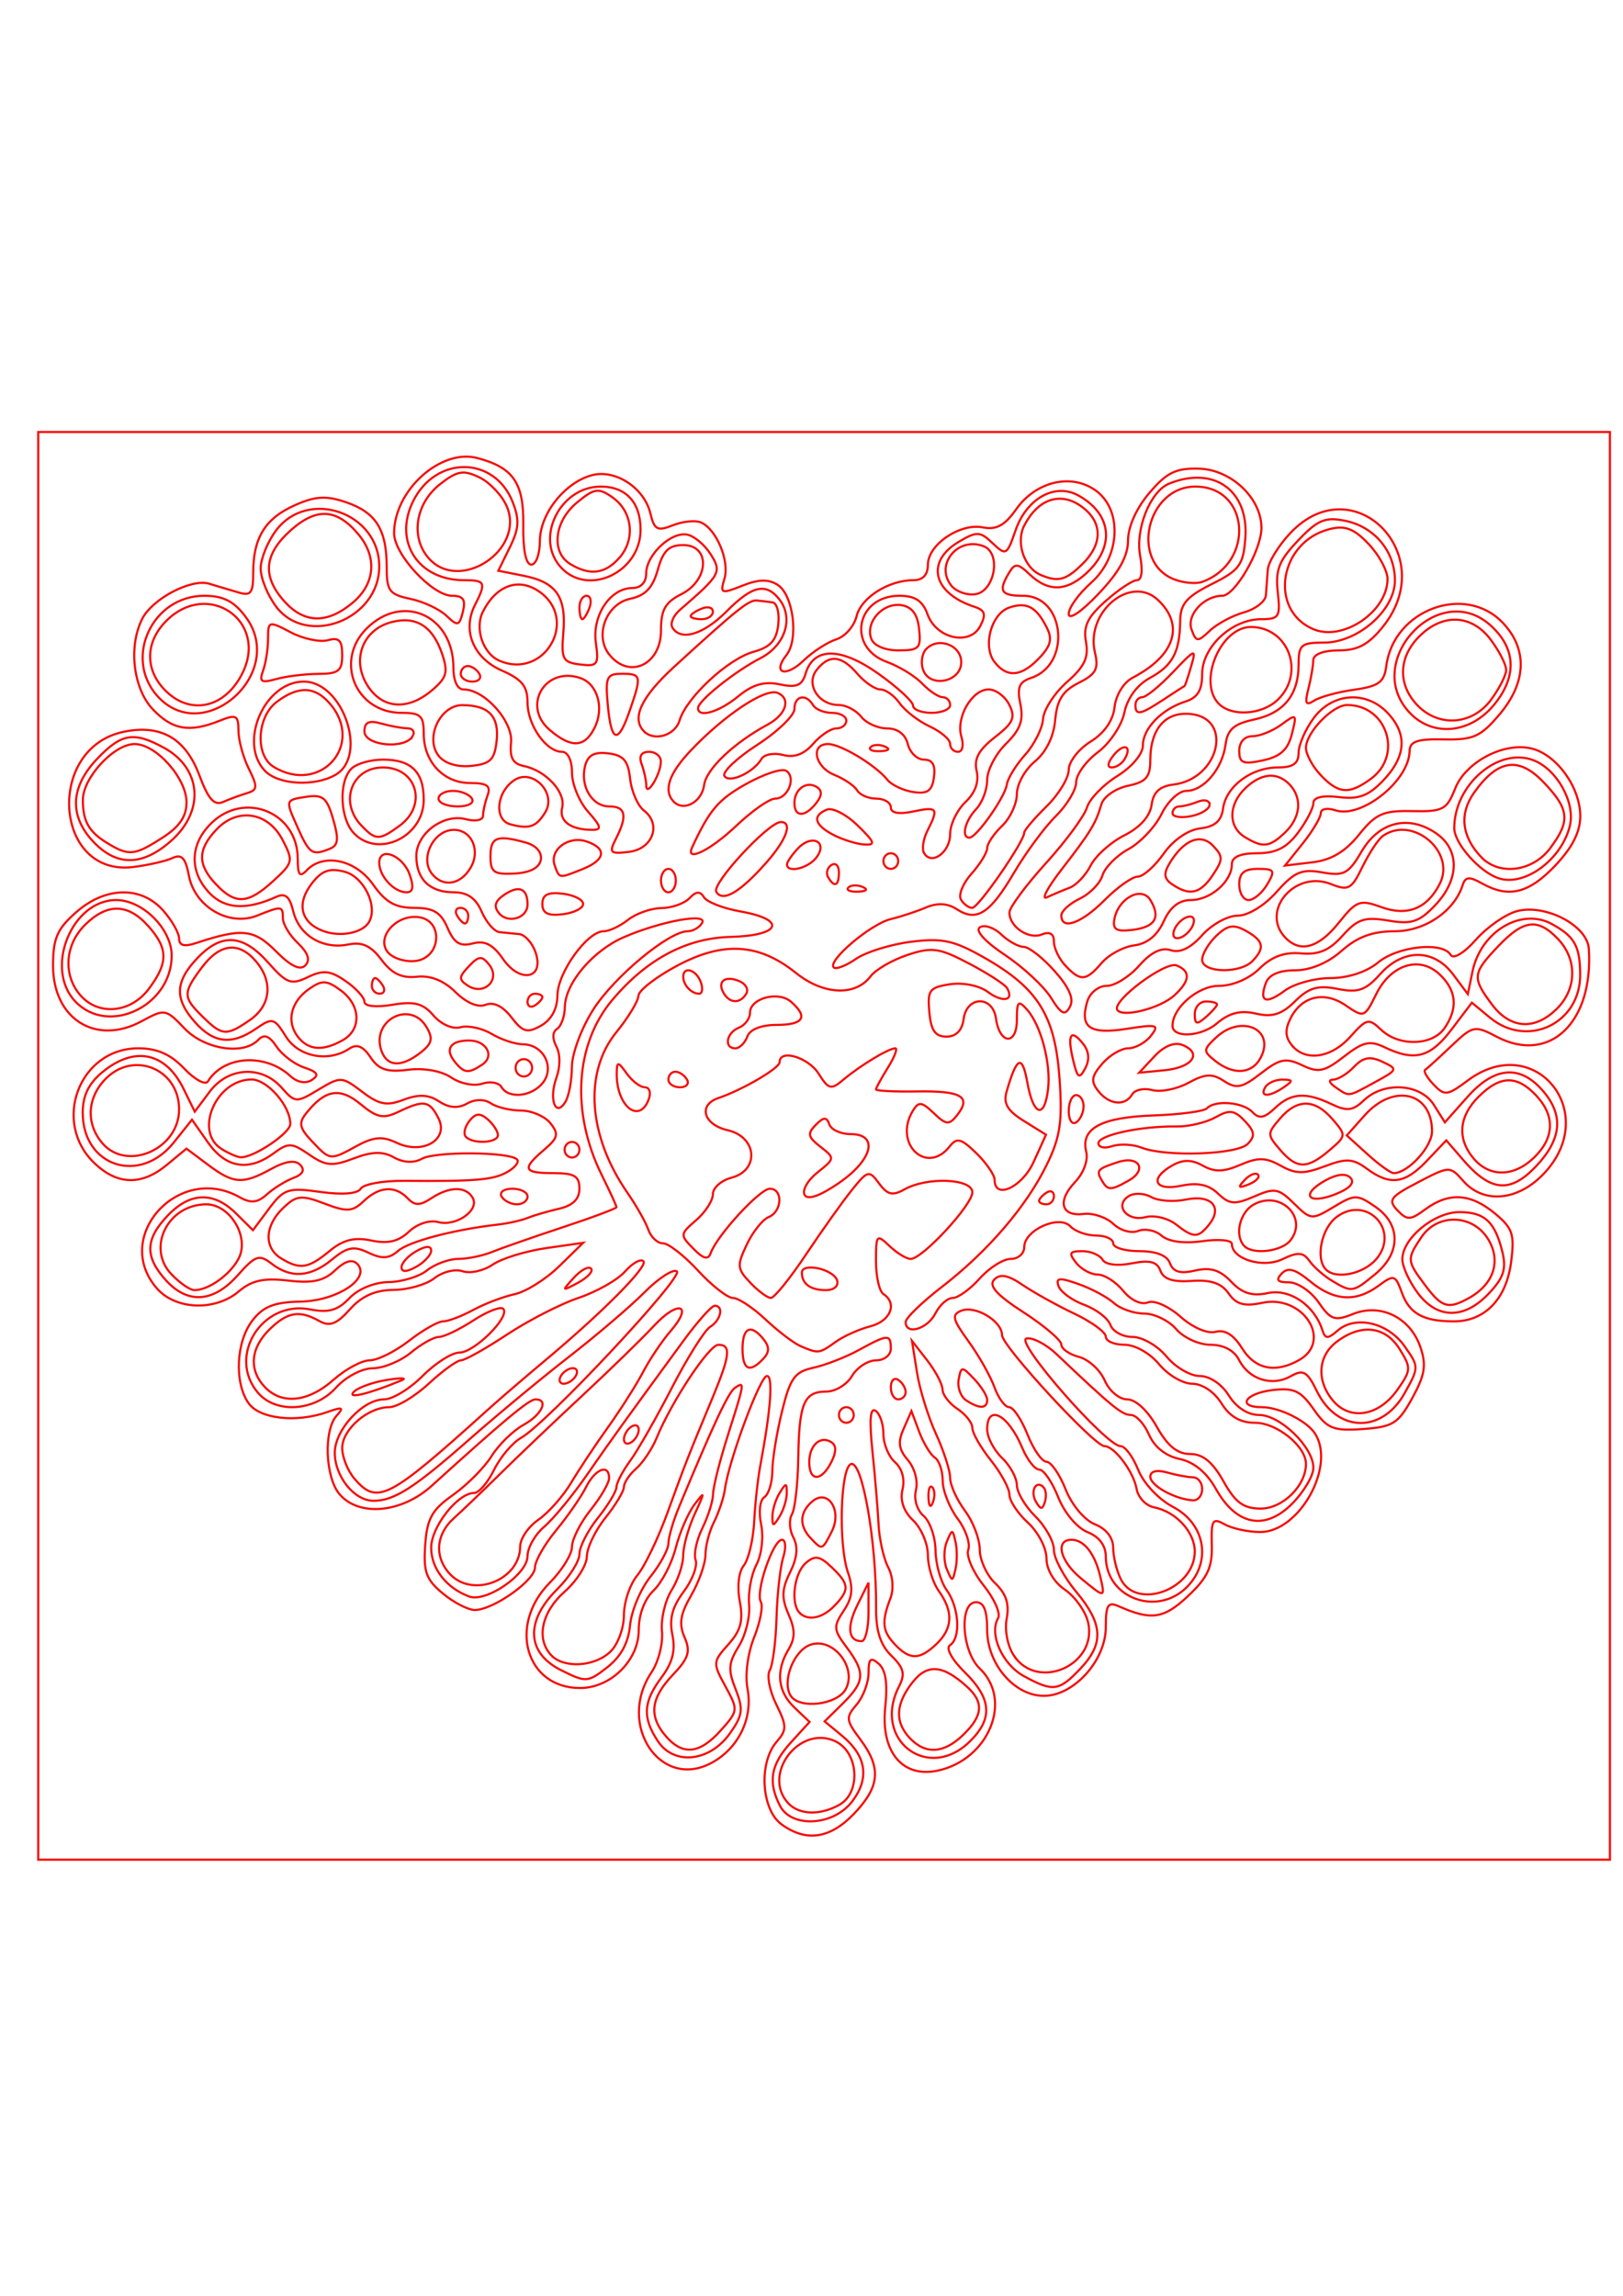
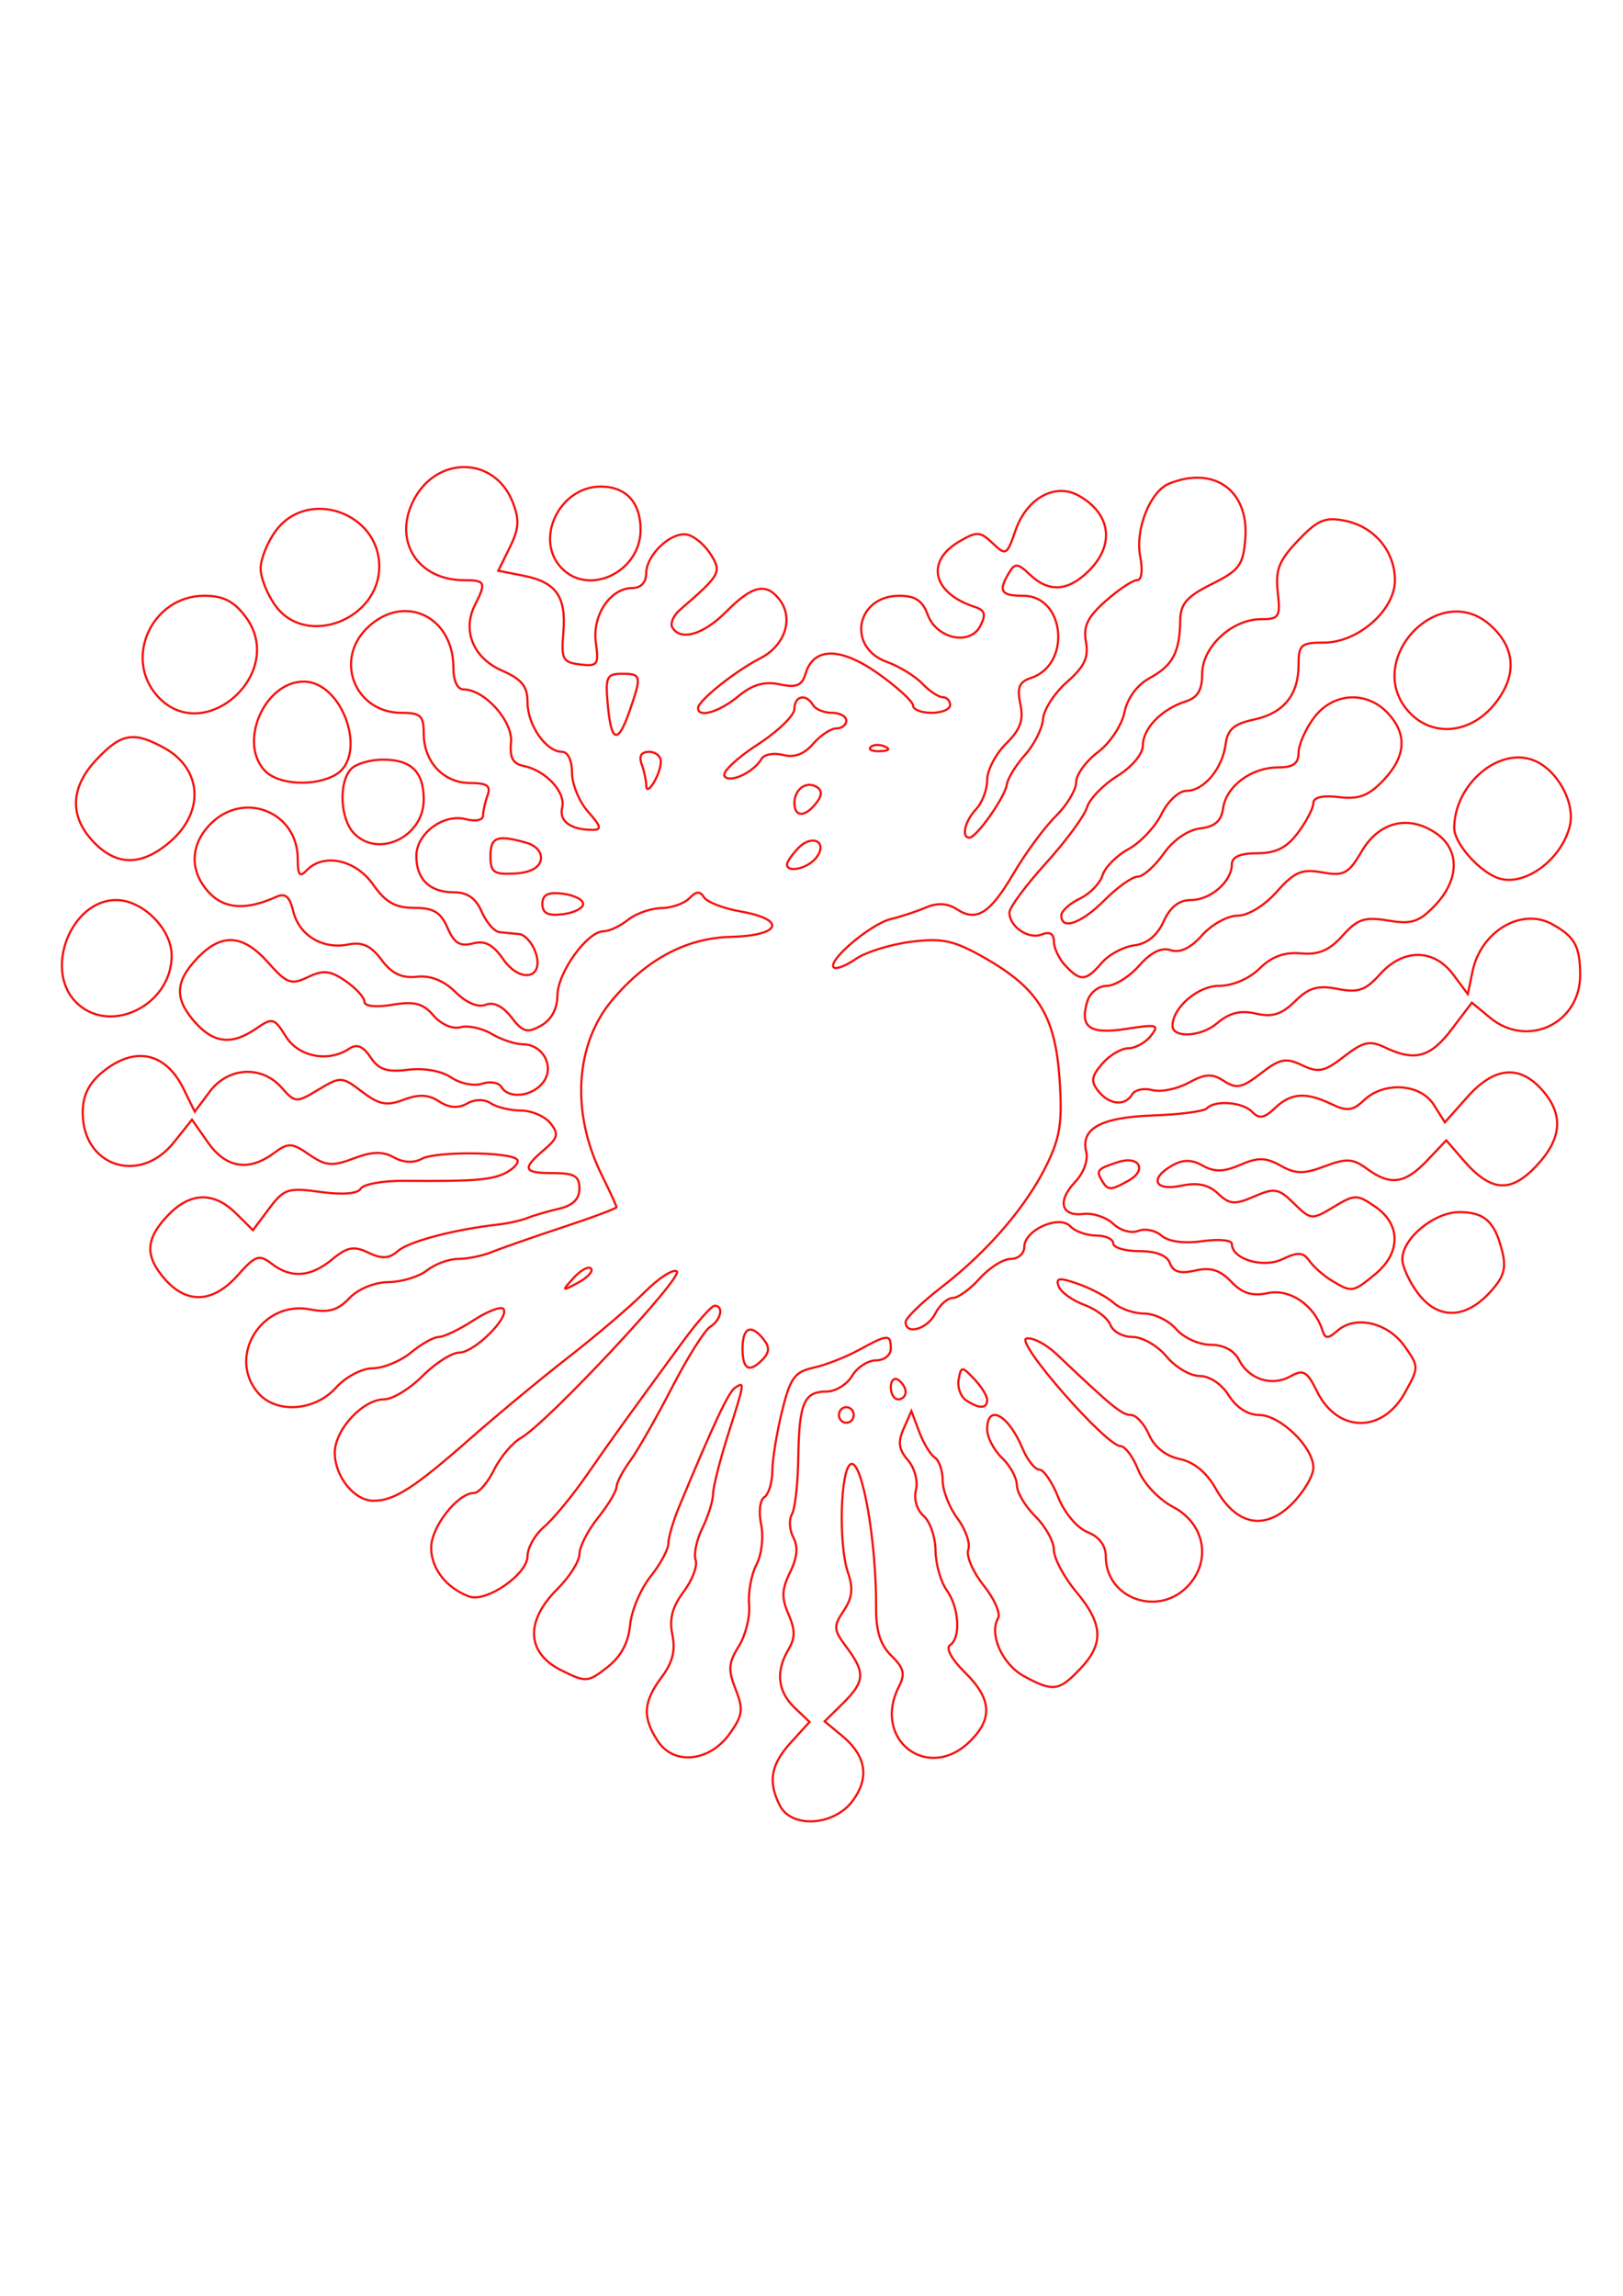
<svg xmlns="http://www.w3.org/2000/svg" viewBox="0 0 744.09 1052.4" version="1.0">
  <g stroke="#f4110d" fill-opacity="0" fill="none">
-     <path d="M17.53 525.219v-327.21H738.1V852.439H17.53v-327.22z" />
-     <path d="M358.181 836.139c-9.13-6.73-10.39-28.13-2.21-37.63 4.86-5.66 4.85-7.22-.14-17.38-3.02-6.13-4.33-13.11-2.93-15.51 1.41-2.39 2.81-13.21 3.11-24.03.3-10.83 1.68-23.3 3.07-27.73 1.39-4.42 1.13-8.05-.58-8.05-4.1 0-12.28 24.01-9.68 28.44 1.11 1.89-.27 9.21-3.07 16.26-2.99 7.51-4.25 17.3-3.04 23.62 2.55 13.45-4.09 27.19-16.39 33.88-23.53 12.8-43.66-17.36-27.65-41.42 3.21-4.81 5.38-13.3 4.83-18.86-.56-5.56 1.41-13.99 4.36-18.73 2.96-4.75 5.38-11.98 5.38-16.09 0-4.1 2.36-12.6 5.26-18.9 4.79-10.41 4.78-10.81-.07-4.4-2.93 3.87-6.83 12.87-8.65 20-1.82 7.12-6.38 15.87-10.13 19.44-4.17 3.97-6.81 11.02-6.81 18.18 0 13.84-12.86 26.53-26.89 26.53-24.89 0-33.19-28.83-13.9-48.28 5.61-5.65 10.2-13.07 10.2-16.48 0-3.42 3.83-10.99 8.5-16.84 4.67-5.84 8.5-12.4 8.5-14.58 0-6.79-6.38-4.32-10.58 4.1-2.21 4.42-8.38 13.33-13.71 19.79-5.34 6.46-9.7 14.13-9.7 17.04 0 5.94-19.14 19.46-27.59 19.48-3.02 0-9.6-3.39-14.62-7.55-7.68-6.36-8.97-9.88-8.1-22.23.85-12.18 3.02-16.09 12.77-22.98 6.46-4.57 14.41-12.58 17.66-17.8 3.26-5.22 9.83-11.65 14.6-14.28 8.5-4.69 11.79-11.71 5.48-11.71-2.9 0-14.84 9.96-47.47 39.56-13.81 12.53-33.34 14.37-42.28 3.97-6.62-7.7-7.45-29.35-1.37-36.06 3.47-3.84 2.7-4.15-4.25-1.67-14.26 5.07-31.13 3.16-36.17-4.09-6.592-9.49-5.708-28.11 1.8-37.86 4.94-6.42 10-8.41 21.95-8.65 16.85-.33 32.47-10.63 26.17-17.25-2.26-2.39-5.66-1.42-10.19 2.89-5.13 4.89-10.41 6.04-21.55 4.72-11.11-1.31-16.69-.1-22.56 4.89-10.763 9.17-28.83 8.6-37.496-1.19-20.898-23.6 9.796-57.7 37.766-41.95 5.2 2.93 8.22 2.63 12.52-1.24 3.11-2.81 8.6-6.21 12.18-7.56 4.33-1.63 5.38-3.64 3.13-6.01s-6.72-1.74-13.31 1.88c-13.09 7.18-17.184 6.91-28.96-1.91l-9.883-7.4-8.945 7.4c-11.594 9.59-22.554 9.38-33.145-.64-19.886-18.83-7.013-52.75 20.018-52.75 8.6 0 14.805 2.74 21.008 9.26 4.841 5.1 9.743 7.75 10.892 5.9 7.367-11.86 26.265-13.06 37.855-2.4 3.13 2.88 7 3.57 9.8 1.75 3.49-2.27 2.65-3.66-3.48-5.69-4.45-1.48-10.19-5.82-12.74-9.64-3.33-4.98-5.68-5.84-8.33-3.06-6.83 7.19-24.689 4.4-33.9-5.29-8.489-8.93-8.992-9.01-19.524-3.28-20.93 11.39-40.669-.91-40.669-25.34 0-12.6 1.796-16.81 10.457-24.47 13.452-11.91 29.818-12.32 39.934-.99 4.065 4.56 7.391 10.38 7.391 12.94 0 3.19 2.396 3.86 7.647 2.11 21.164-7.02 26.654-6.46 36.784 3.75 6.78 6.83 11.11 8.9 13.45 6.43 2.35-2.46 1.24-5.74-3.42-10.18-3.78-3.6-6.88-8.72-6.88-11.36 0-5.76-.46-5.81-11.86-1.25-12.797 5.12-28.507-4.05-31.199-18.22-1.567-8.24-3.337-10.16-7.534-8.2-3.017 1.41-11.138 3.27-18.047 4.13-36.445 4.54-40.308-54.89-4.033-62.05 17-3.35 28.092 3.15 34.46 20.2 4.002 10.73 6.742 13.8 10.748 12.05 2.956-1.29 7.895-3.11 10.965-4.05 4.94-1.5 5.04-2.8.87-11.22-2.59-5.23-4.73-13.09-4.74-17.47-.02-7.06-1-7.56-8.739-4.47-13.762 5.51-21.545 4.16-30.523-5.29-9.004-9.47-11.267-28.86-4.843-41.48 4.69-9.22 22.435-18.53 30.66-16.08 3.645 1.08 9.686 2.88 13.425 4 5.76 1.72 6.8.32 6.8-9.18 0-15.94 5.56-24.86 19.26-30.88 9.45-4.16 14.31-4.4 23.54-1.2 13.54 4.7 18.38 12.49 18.38 29.61 0 10.97 1.17 12.55 10.82 14.58 5.95 1.25 13.41 4.73 16.56 7.74 5.2 4.95 5.92 4.78 7.56-1.83 1.37-5.53.18-7.3-4.93-7.3-9.02 0-26.61-18.95-26.61-28.67 0-19.65 21.34-38.91 38.17-34.47 16.5 4.36 21.32 11.39 21.06 30.68-.16 11.51 1.19 18.16 3.68 18.16 2.16 0 3.93-4.84 3.93-10.76 0-12.5 11.41-26.92 23.91-30.23 10.75-2.83 23.97 5.84 26.77 17.58 1.78 7.46 3.21 8.22 10.22 5.41 4.49-1.79 10.25-2.41 12.81-1.38 7.13 2.88 13.37 17.67 10.9 25.86-2.06 6.85-1.53 7.06 8.23 3.18 7.53-2.99 12.07-3.07 16.3-.28 7.12 4.69 9.58 24.87 3.91 32.07-6.7 8.48-.38 10.47 7.91 2.48 4.2-4.04 10.92-8.39 14.94-9.67 4.03-1.28 8.19-6.02 9.27-10.53 2.04-8.55 14.67-16.58 26.07-16.58 4.35 0 6.64-2.44 6.64-7.07 0-9.22 14.76-19.24 25.24-17.13 6.12 1.23 10.02-.89 15.18-8.22 8.93-12.72 24.97-16.68 36.19-8.94 12.73 8.78 11.79 30.54-1.83 42.6-5.61 4.97-10.2 11.36-10.2 14.2 0 3 5.73-.85 13.59-9.13 9.54-10.03 13.6-17.36 13.6-24.55 0-6.24 3.83-14.76 9.77-21.76 7.98-9.4 12.17-11.43 22.85-11.12 14.76.44 28.57 13.59 28.55 27.18-.02 10.12-12.15 31.09-17.98 31.09-8.44 0-16.48 8.84-14.06 15.45 2.12 5.81 2.78 5.86 8.31.6 3.31-3.15 10.38-6.96 15.72-8.46 5.33-1.5 9.85-5.03 10.04-7.84s.58-8.05.86-11.64c.29-3.6 4.99-11.24 10.46-16.99 28.88-30.39 68.8 9.96 42.44 42.91-6.66 8.33-11.62 11.01-20.39 11.01-6.99 0-11.61 1.77-11.64 4.47-.03 2.46-1.03 8.34-2.24 13.07-1.73 6.81-1.19 7.96 2.6 5.49 2.63-1.71 10.9-3.97 18.38-5.03 11.32-1.59 13.78-3.4 14.73-10.85 3.29-25.79 36.14-37.99 53.4-19.83 11.51 12.11 10.94 27.39-1.58 42.12-8.59 10.13-11.99 11.64-25.49 11.34-12.1-.27-15.59.93-15.65 5.36-.18 13.6-22.14 31.1-34.04 27.13-3.67-1.23-6.67-.64-6.67 1.31s-3.69 8.15-8.19 13.79l-8.2 10.25 12.45-1.48c8.71-1.03 15.13-4.83 21.42-12.65 7.74-9.65 11.1-11.14 24.44-10.84 14.08.3 15.85-.62 19.66-10.28 4.88-12.41 22.74-21.66 35.37-18.33 11.44 3.02 22.01 17.87 22.01 30.9 0 7.29-3.61 14.4-11.55 22.76-12.08 12.71-21.34 14.94-33.54 8.07-5.69-3.21-7.59-3.06-8.78.69-3.83 12.09-17.34 21.28-31.3 21.28-10.09 0-16.99 2.54-24.21 8.94-6.33 5.6-14.31 8.94-21.37 8.94-7.32 0-12.02 2.06-13.42 5.87-3.16 8.67-.02 9.9 8.75 3.43 4.28-3.15 13.7-5.73 20.93-5.73 8.01 0 16.54-2.79 21.8-7.15 9.11-7.54 29.62-9.69 33.27-3.48 1.24 2.12 6.12-.81 11.58-6.95 5.18-5.84 13.64-11.73 18.79-13.09 13.09-3.45 32.29 6.56 32.98 17.21 2.2 33.75-17.98 53.07-42.17 40.37-10.19-5.35-10.94-5.19-20.98 4.34-5.73 5.43-11.1 10.32-11.93 10.86-.84.54.94 3.56 3.94 6.72 5.01 5.27 6.29 5.11 15.62-1.88 30.69-22.99 61.47 14.73 34.86 42.73-11.86 12.48-27.51 13.93-36.83 3.4-6.22-7.03-6.33-7.02-20.78.5-12.83 6.68-13.94 8.18-9.49 12.86 4.44 4.67 5.95 4.62 12.9-.51 10.7-7.88 20.64-7.28 31.76 1.93 8.21 6.79 9.11 9.48 7.47 22.31-2.15 16.92-12.04 27.18-26.18 27.18-14.07 0-20.44-3.51-23.94-13.21-2.95-8.16-3.57-8.34-10.69-3.09-10.37 7.64-20.42 6.99-31.33-2.04-6.83-5.65-10.19-6.57-13.03-3.57-2.85 2.99-1.99 4.03 3.35 4.03 3.96 0 10.05 4.12 13.53 9.15 5.62 8.11 7.43 8.72 15.9 5.33 12.65-5.06 26.3 1.73 30.85 15.36 2.75 8.2 2.02 12.67-3.79 23.24-6.4 11.65-8.89 13.2-22.63 14.16-13.61.95-16.28-.12-22.59-9.1-5.97-8.5-9.1-9.94-18.92-8.74-12.62 1.55-16.43 7.82-4.76 7.82 8 0 20.67 6.32 24.37 12.16 9.51 14.99-7.25 45.06-25.11 45.06-5.57 0-12.93-1.58-16.36-3.51-5.53-3.12-6.2-2.06-5.89 9.38.28 10.35-1.89 15.01-10.94 23.52-11.08 10.42-16.8 11.26-31.72 4.66-4.99-2.21-5.95-.67-5.95 9.6 0 15.23-14.63 31.45-28.38 31.45-13.49 0-26-14.55-26-30.24 0-8.88-1.52-12.68-5.1-12.68-7.86 0-6.6 22.49 1.7 30.4 15.34 14.6 4.06 41.88-19.35 46.81-16.21 3.41-26.16-8.75-23.96-29.28 1.15-10.68.2-16.9-3-19.69-3.73-3.26-4.67-2.43-4.67 4.12 0 4.51-2.47 11.07-5.48 14.57-5.06 5.88-4.93 7.1 1.7 15.96 9.72 13 9.03 21.54-2.76 33.94-11.06 11.64-22.14 13.26-33.49 4.89zm40.01-97.25l-.02-13.41-5.06 10.21c-5.02 10.11-4.27 16.61 1.9 16.61 1.76 0 3.19-6.03 3.18-13.41zm106.28-16.09c-2.47-10.61-7.43-16.99-13.21-16.99-7.67 0-5.32 9.68 4.28 17.63 11.11 9.19 11.21 9.19 8.93-.64zm-66.4-16.09c-1.35-5.96-1.54-5.96-4.01 0-1.42 3.44-1.42 9.07 0 12.51 2.47 5.97 2.66 5.97 4.01 0 .78-3.44.78-9.07 0-12.51zm-77.35-22.35c0-4.77-.37-4.77-3.3 0-1.81 2.95-3.29 7.78-3.29 10.73 0 4.76.36 4.76 3.29 0 1.81-2.95 3.3-7.78 3.3-10.73zm66.73-2.61c-1.13-1.19-1.93.92-1.78 4.69.16 4.17.97 5.02 2.05 2.16.98-2.58.86-5.66-.27-6.85zm50.99 0c-3.46-3.63-6.31 1.84-3.47 6.66 2.14 3.65 2.94 3.65 4.09.02.79-2.49.51-5.49-.62-6.68zm72.72.82c0-2.95-1.91-5.39-4.25-5.41-2.34-.03-7.69-1.02-11.9-2.21-4.68-1.32-7.64-.56-7.64 1.95 0 4.08 11.38 10.37 19.54 10.81 2.34.12 4.25-2.19 4.25-5.14zm-258.32-27.24c0-1.97-1.53-2.58-3.4-1.37-1.87 1.22-3.4 3.82-3.4 5.79 0 1.96 1.53 2.58 3.4 1.36 1.87-1.21 3.4-3.82 3.4-5.78zm-108.76-22.58c2.8-1.16-.21-1.25-6.7-.21-6.48 1.04-13.33 3.51-15.21 5.49-3.21 3.37 6.76.97 21.91-5.28zm79.87-2.03c1.16-1.97.57-3.58-1.3-3.58s-4.34 1.61-5.5 3.58c-1.15 1.96-.57 3.57 1.3 3.57s4.35-1.61 5.5-3.57zm-66.28-57.47c0-2.3-2.42-2.21-6.8.25-3.73 2.1-6.79 5.44-6.79 7.4 0 2.3 2.42 2.21 6.79-.25 3.74-2.1 6.8-5.44 6.8-7.4zm285.51-25c0-2.08-1.53-2.79-3.4-1.57-1.87 1.21-3.4 2.92-3.4 3.78 0 .87 1.53 1.58 3.4 1.58s3.4-1.7 3.4-3.79zm135.98-8.34c-2.11-2.23-6.3-1.76-11.73 1.3-11.47 6.46-7.73 11.18 4.88 6.17 6.51-2.58 8.96-5.25 6.85-7.47zm-42.42-1.48c-1.04-1.1-3.79 0-6.09 2.44-3.33 3.53-2.94 3.94 1.9 2 3.35-1.34 5.24-3.34 4.19-4.44zm-311.09-11.42c0-1.97-1.53-3.58-3.4-3.58s-3.4 1.61-3.4 3.58 1.53 3.57 3.4 3.57 3.4-1.6 3.4-3.57zm231.13-19.88c0-2.84-1.53-5.15-3.4-5.15s-3.4 3.31-3.4 7.36 1.53 6.37 3.4 5.15c1.87-1.21 3.4-4.53 3.4-7.36zm-234.58-18.03c.03-6.19 4.36-17.83 9.82-26.38 9.62-15.07 34.67-35.84 43.23-35.84 2.41 0 5.39-1.71 6.62-3.81 2.8-4.77-18.85-.84-35.83 6.5-14.22 6.15-26.9 21.12-27.07 31.96-.06 4.31-1.67 8.85-3.56 10.08-2.15 1.4-2.28 4.41-.34 8.07 1.86 3.5 1.87 9.24.02 14.36-3.58 9.91-.36 18.47 4.14 11 1.6-2.67 2.94-9.84 2.97-15.94zm326.35 9.3c4.39-2.99 4.3-3.47-.65-3.52-3.16-.03-6.69 1.55-7.85 3.52-2.66 4.53 1.84 4.53 8.5 0zm41.78-2.33c10.57-5.75 10.66-6 3.42-9.4-5.61-2.63-8.79-2.06-12.96 2.33-3.05 3.2-7.34 5.85-9.54 5.88-2.35.03-1.9 1.49 1.09 3.52 6.49 4.41 5.32 4.56 17.99-2.33zm-133.77-17.61c-5.65-7.16-7.38-4.33-4.57 7.45 1.99 8.36 2.81 8.93 5.53 3.81 2.13-4 1.81-7.75-.96-11.26zm61.4-18.05c0-.74-2.3-1.35-5.1-1.35s-5.1 2.61-5.1 5.8c0 4.76.92 5 5.1 1.35 2.8-2.44 5.1-5.05 5.1-5.8zm-74.46-15.3c-5.42-6.09-11.79-11.08-14.16-11.08s-7.02-2.57-10.32-5.71c-3.3-3.15-7.71-4.61-9.79-3.25-2.27 1.47 2.34 6.55 11.46 12.64 8.39 5.6 17.9 14.43 21.14 19.62 4.77 7.66 6.41 8.44 8.69 4.16 1.94-3.63-.27-8.77-7.02-16.38zm-307.92 6.8c-1.16-1.97-2.78-3.58-3.6-3.58s-1.5 1.61-1.5 3.58 1.62 3.58 3.6 3.58 2.65-1.61 1.5-3.58zm371.54-28.38c.85-2.69-.42-4.03-2.97-3.13-2.45.86-5.13 3.67-5.95 6.25-.85 2.69.43 4.03 2.98 3.13 2.45-.86 5.13-3.67 5.94-6.25zm-332.45-3.8c0-1.97-1.62-3.58-3.6-3.58s-2.66 1.61-1.5 3.58c1.15 1.96 2.77 3.57 3.6 3.57.82 0 1.5-1.61 1.5-3.57zm366.29-14.31c3.82-6.44 3.4-7.15-4.28-7.15-6.26 0-8.53 1.9-8.53 7.15 0 3.93 1.93 7.15 4.29 7.15 2.35 0 6.19-3.22 8.52-7.15zm-393.13-4.47c-3.13-8.94-13.95-13.16-13.95-5.45 0 6.16 6.78 13.5 12.47 13.5 3.04 0 3.47-2.37 1.48-8.05zm-36.71-11.85c3.99-1.61 4.31-4.36 1.61-13.63-2.91-9.97-4.69-11.41-12.63-10.18-9.25 1.43-9.25 1.43-3.88 13.51 5.65 12.71 6.86 13.55 14.9 10.3zm403.44-20.24c0-1.95-2.42-2.56-5.38-1.37-2.95 1.19-6.78 2.17-8.49 2.17-1.72 0-3.13 1.39-3.13 3.08s3.83 2.31 8.5 1.37 8.5-3.3 8.5-5.25zm-338.19-2.78c-1.16-1.96-5.07-3.57-8.7-3.57s-6.6 1.61-6.6 3.57c0 1.97 3.91 3.58 8.7 3.58 4.93 0 7.79-1.55 6.6-3.58zm299.24-18.11c3.66-6.23-.51-7.55-5.17-1.64-2.68 3.4-2.94 5.45-.68 5.45 1.98 0 4.62-1.72 5.85-3.81zm76.67-11.47c2.37-9.34 2.19-9.51-4.79-4.37-3.99 2.94-9.97 5.34-13.29 5.34-3.64 0-6.05 2.67-6.05 6.71 0 5.63 1.73 6.33 10.83 4.37 8.02-1.73 11.47-4.86 13.3-12.05zm-403.11.97c1.16-1.96.1-3.59-2.34-3.62-2.45-.03-7.89-1.02-12.1-2.21-5.62-1.58-7.65-.62-7.65 3.63 0 6.52 18.48 8.37 22.09 2.2zm344.27-16.79c5.07-3.34 9.41-6.16 9.65-6.26.24-.11 1.59-4.15 3.01-8.99 2.43-8.3 1.95-8.15-8.34 2.68-6 6.32-12.33 11.48-14.05 11.48-1.73 0-3.14 1.61-3.14 3.58 0 4.95 2.21 4.52 12.87-2.49zm-387.6-11.77c9.39-.04 11.04-1.33 11.04-8.65 0-6.76-1.41-8.22-6.6-6.79-3.63 1-11.28-.64-16.99-3.63-10.11-5.31-10.39-5.23-10.39 2.92 0 4.6-1.03 11.17-2.28 14.6-1.89 5.18-.89 5.84 5.95 3.92 4.52-1.28 13.19-2.34 19.27-2.37zm73.92-.04c-1.15-1.97-3.53-3.58-5.29-3.58s-3.2 1.61-3.2 3.58c0 1.96 2.38 3.57 5.3 3.57 2.91 0 4.35-1.61 3.19-3.57zm50.52-30.4c1.07-2.95.47-5.37-1.34-5.37s-3.29 2.42-3.29 5.37.6 5.36 1.34 5.36c.73 0 2.21-2.41 3.29-5.36zm56.55 1.9c0-1.91-2.29-2.54-5.1-1.41-2.8 1.14-5.1 2.69-5.1 3.47 0 .77 2.3 1.4 5.1 1.4 2.81 0 5.1-1.56 5.1-3.46z" />
    <path d="M357.541 827.639c-5.55-10.92-4.18-18.79 5.05-28.92l8.57-9.41-6.87-6.54c-7.78-7.41-8.76-16.65-2.81-26.67 3.15-5.3 3.15-8.95 0-16.22-3.25-7.51-3.1-11.33.74-19.15 3.31-6.74 3.78-11.69 1.52-15.95-1.81-3.4-2.11-8.17-.68-10.62 1.44-2.44 2.76-14.15 2.93-26.02.37-25.01 2.61-30.27 12.91-30.27 4.11 0 9.39-3.22 11.72-7.15 2.34-3.94 7.29-7.16 11.02-7.16 3.75 0 6.77-2.39 6.77-5.36 0-6.76-1.28-6.71-14.62.6-5.98 3.28-15.38 6.94-20.88 8.15-8.6 1.88-10.61 4.67-14.38 19.96-2.41 9.78-4.41 22.11-4.44 27.4-.04 5.3-1.69 10.68-3.67 11.97-2.04 1.32-2.67 6.74-1.47 12.51 1.2 5.76.27 13.76-2.16 18.44-2.35 4.54-3.86 12.76-3.35 18.27.52 5.52-1.61 14.11-4.72 19.11-4.77 7.65-5 10.75-1.47 19.71 3.64 9.24 3.3 11.87-2.61 20.23-9.18 13-25.54 14.81-32.97 3.65-7.24-10.87-6.84-18.01 1.63-29.35 5.06-6.76 6.47-12.29 4.97-19.49-1.51-7.24-.08-12.75 5.16-19.75 3.99-5.33 6.46-11.87 5.5-14.52-.97-2.64.42-9.22 3.07-14.6 2.66-5.39 4.87-12.43 4.91-15.65.05-3.21 3.11-15.35 6.8-26.96 7.77-24.44 7.82-24.72 3.32-21.8-3.01 1.96-9.7 16.18-25.71 54.66-2.68 6.46-4.88 13.98-4.88 16.71s-3.71 9.6-8.23 15.26c-4.53 5.66-8.74 15.68-9.35 22.27-.75 8.04-4.18 14.38-10.44 19.27-8.92 6.98-9.82 7.03-21.24 1.3-15.79-7.92-16.47-22.43-1.73-37.07 5.61-5.57 10.2-12.82 10.2-16.12s3.82-10.78 8.5-16.62c4.67-5.85 8.49-12.19 8.49-14.1s2.82-7.31 6.25-12c3.44-4.69 12.06-19.79 19.16-33.56 7.09-13.77 14.99-26.32 17.54-27.89 4.94-3.05 6.36-9.66 2.07-9.66-1.41 0-7.91 7.31-14.44 16.23-27.32 37.33-32.84 45-44.17 61.36-6.54 9.45-15.34 20.11-19.54 23.7-4.21 3.58-7.65 9.64-7.65 13.46 0 8.33-18.94 21.43-26.79 18.52-10.43-3.87-17.4-12.81-17.4-22.34 0-9.57 12.18-25.1 19.68-25.1 2.17 0 6.29-4.78 9.16-10.62 2.87-5.85 8.45-12.45 12.4-14.67 11.79-6.64 74.87-74.07 71.4-76.32-1.76-1.15-8.39 3.14-14.74 9.53-6.34 6.39-21.88 19.66-34.53 29.5-12.64 9.83-33.22 26.89-45.73 37.9-25.42 22.39-34.58 28.25-44.08 28.25-8.79 0-17.74-11.1-17.74-22.01 0-10.57 12.86-24.48 22.65-24.48 3.81 0 11.73-4.82 17.6-10.72s13.47-10.73 16.9-10.73c6.88 0 23.43-16.54 20.08-20.06-1.15-1.22-7.33 1.19-13.73 5.35-6.39 4.15-13.5 7.56-15.78 7.56-2.29 0-8.05 3.21-12.81 7.15-4.75 3.93-12.64 7.18-17.53 7.21-4.99.04-12.4 3.96-16.89 8.94-9.73 10.8-27.39 11.96-35.66 2.34-14.37-16.71 1.81-42.63 23.9-38.27 8.4 1.65 12.65.44 17.93-5.12 4.06-4.27 11.51-7.33 17.98-7.4 6.07-.06 14.01-2.48 17.64-5.37 3.63-2.88 10.06-5.25 14.29-5.25s11.2-1.43 15.49-3.18c4.3-1.75 18.9-6.85 32.45-11.33 13.56-4.48 24.64-8.63 24.64-9.22s-3.04-7.22-6.76-14.73c-14.1-28.47-12.27-59.81 4.69-80.06 15.76-18.81 34.08-28.6 54.46-29.1 22.96-.56 25.83-7.89 4.55-11.64-7.95-1.39-15.53-4.34-16.86-6.54-1.74-2.9-3.57-2.78-6.62.44-2.33 2.44-8.12 4.49-12.89 4.55-4.77.07-11.64 2.48-15.27 5.37-3.63 2.88-8.67 5.25-11.21 5.25-7.46 0-21.05 18.85-21.17 29.37-.07 6.25-2.75 11.2-7.53 13.89-6.31 3.56-8.33 2.99-13.58-3.83-3.94-5.12-8.21-7.2-11.81-5.74-3.46 1.39-8.78-.84-13.81-5.81-5.37-5.31-11.47-7.73-17.75-7.03-6.88.75-11.43-1.42-16.15-7.74-4.87-6.52-8.85-8.34-15.33-7.04-11.71 2.35-22.54-4.24-25.19-15.33-1.59-6.65-3.62-8.39-7.69-6.54-13.69 6.21-23.669 5.65-30.679-1.73-9.337-9.82-9.052-22.24.732-31.91 15.267-15.09 39.717-5.12 39.717 16.18 0 7.51.91 8.7 4.08 5.36 7.71-8.11 22.41-5 30.45 6.44 5.75 8.19 10.22 10.73 18.87 10.73 8.86 0 12.19 2 15.29 9.16 3.05 7.03 5.73 8.69 11.55 7.16 5.54-1.47 9.27.45 13.89 7.12 7.92 11.43 19.18 9.02 14.87-3.17-1.5-4.27-4.85-7.97-7.43-8.24-2.58-.26-6.64-.66-9.02-.89s-6.06-4.44-8.19-9.35c-2.71-6.25-6.58-8.94-12.85-8.94-10.98 0-17.13-5.96-17.13-16.61 0-10.33 12.47-19.59 22.72-16.88 4.4 1.16 7.87.46 7.87-1.59 0-2.02.93-6.22 2.07-9.33 1.59-4.37-.22-5.66-7.97-5.66-12.17 0-21.29-9.7-21.29-22.63 0-8.23-1.41-9.55-10.19-9.55-21.1 0-30.93-23.89-15.93-38.72 16.59-16.4 39.72-5.88 39.72 18.06 0 6 1.83 9.93 4.64 9.93 9.65 0 22.74 14.63 21.78 24.34-.69 6.97.82 9.73 5.87 10.77 10.12 2.07 19.32 12.04 17.58 19.05-1.55 6.22 3.88 10.21 13.88 10.21 4.38 0 4-1.58-1.98-8.28-4.06-4.55-7.39-12.6-7.39-17.88 0-5.66-1.88-9.6-4.57-9.6-7.26 0-15.82-12.22-15.82-22.59 0-7.46-2.53-10.61-11.78-14.68-13.13-5.77-18.28-18.36-12.3-30.11 5.22-10.27 4.76-11.3-5.04-11.3-21.02 0-32.46-17.66-23.39-36.11 10.38-21.12 37.32-20.95 45.69.29 3.19 8.12 2.94 12.12-1.31 20.77l-5.27 10.72 11.46 2.26c15.1 2.98 19.72 9.54 18.36 26.03-1.02 12.32-.3 13.69 7.66 14.67 8.04.98 8.65.14 7.24-9.98-1.75-12.55 6.63-25.07 16.79-25.07 3.83 0 6.27-2.57 6.27-6.6 0-8.57 11.46-19.4 18.89-17.85 3.18.66 8 4.71 10.69 8.99 5.18 8.21 4.52 9.39-14.12 25.51-2.97 2.57-4.52 6.19-3.44 8.04 3.77 6.41 14.22 3.31 24.83-7.36 11.82-11.88 18.06-13.32 24.18-5.56 6.77 8.59 2.76 21.14-8.62 26.99-11.68 6.01-28.62 19.55-28.62 22.89 0 4.65 9.72 1.8 18.42-5.39 6.53-5.41 11.94-6.98 18.96-5.5 7.78 1.64 10.27.61 11.94-4.95 3.7-12.24 16.08-12.19 33.43.13 8.7 6.18 15.82 12.73 15.82 14.55 0 1.83 3.83 3.33 8.5 3.33s8.5-1.61 8.5-3.58-1.53-3.58-3.4-3.58-6.1-2.81-9.4-6.25c-3.3-3.45-10.57-7.9-16.15-9.91-18.58-6.68-14.17-30.33 5.65-30.33 7.25 0 10.68 2.25 12.93 8.48 4.07 11.25 19.49 14.63 24.23 5.3 2.7-5.3 2.13-7.15-2.67-8.72-19.15-6.26-22.62-20.71-7.18-29.83 8.24-4.87 9.73-4.8 15.49.68 6.08 5.79 6.56 5.53 10.46-5.81 5.07-14.76 18.11-22.02 28.86-16.07 14.91 8.26 16.85 22.6 4.69 34.62-9.47 9.36-18.26 9.9-26.92 1.66-5.54-5.27-6.85-5.4-9.56-.89-5.1 8.48-3.8 10.58 6.54 10.58 19.09 0 22.1 31.45 3.61 37.62-5.56 1.86-6.59 4.33-4.98 12.02 1.55 7.43.01 11.66-6.6 18.2-4.73 4.68-8.61 12.14-8.61 16.57 0 4.44-2.29 10.48-5.1 13.43-5.11 5.38-6.89 13.02-3.04 13.02 3.22 0 16.34-18.61 17.13-24.29.39-2.8 4.17-8.96 8.39-13.69 4.23-4.73 7.93-12.1 8.23-16.39.3-4.28 5.23-11.9 10.95-16.94 8.06-7.08 10.03-11.24 8.73-18.41-1.31-7.2.7-11.37 9.06-18.77 5.92-5.24 12.36-9.52 14.32-9.52 2.16 0 2.74-4.31 1.47-10.98-2.35-12.36 4.6-29.78 13.29-33.29 20.64-8.33 36.62 3.18 34.91 25.15-.96 12.24-2.66 14.55-15.4 20.91-11.47 5.73-14.35 9.05-14.44 16.69-.19 14.48-3.42 20.62-13.85 26.29-5.94 3.24-10.34 9.2-11.75 15.92-1.24 5.94-6.68 14.06-12.18 18.18-5.46 4.1-9.93 10.29-9.93 13.76 0 3.48-4.21 10.47-9.35 15.55s-13.75 16.74-19.14 25.92c-11.02 18.77-17.15 22.67-26.25 16.7-4.14-2.72-8.87-3-14-.82-4.25 1.82-11.56 4.23-16.23 5.36-9.21 2.22-29.11 19.07-26.18 22.15.98 1.04 5.56-.7 10.16-3.88 4.59-3.17 16.02-6.71 25.39-7.88 14.4-1.8 19.65-.62 34.02 7.6 24.28 13.91 32.02 26.52 33.98 55.4 1.33 19.55.31 26.47-5.74 38.94-9.33 19.25-27.03 39.9-48.24 56.28-9.13 7.05-16.6 14.29-16.6 16.09 0 6.13 9.95 3.29 13.6-3.88 2-3.94 5.61-7.16 8.02-7.16 2.42 0 7.98-4.02 12.37-8.94 4.39-4.91 10.78-8.94 14.19-8.94s6.21-2.44 6.21-5.44c0-7.81 15.96-14.96 21.16-9.48 2.19 2.31 7.51 4.2 11.81 4.2 4.29 0 7.81 1.61 7.81 3.57 0 1.97 5.4 3.58 12.01 3.58 7.71 0 12.72 1.98 14.02 5.55 1.46 4 4.69 4.93 11.57 3.34 7.02-1.62 11.38-.27 16.49 5.11 5.11 5.37 9.58 6.75 16.87 5.22 10.02-2.11 21.28 5.56 24.93 16.99 1.31 4.09 2.49 4.12 7.02.19 8.19-7.12 23.01-3.67 30.63 7.13 6.7 9.48 6.7 9.65.15 21.44-10.37 18.69-30.91 18.32-40.27-.71-4.52-9.21-6.25-10.19-12.09-6.91-8.56 4.82-19.09 1.47-23.67-7.53-2.19-4.31-7.1-6.91-13.06-6.91-5.26 0-12.32-3.22-15.71-7.15-3.38-3.93-10-7.15-14.7-7.15s-10.97-2.19-13.92-4.86-10.25-6.58-16.21-8.68c-8.79-3.1-10.51-2.91-9.08 1.03.98 2.67 6.26 6.5 11.74 8.51 5.49 2.01 10.88 6.15 11.99 9.19 1.11 3.05 5.69 5.54 10.18 5.54 4.48 0 11.48 4.02 15.54 8.94 4.06 4.91 10.9 8.94 15.19 8.94 4.58 0 10.11 3.7 13.38 8.94 3.41 5.47 8.77 8.94 13.83 8.94 9.76 0 24.94 14.73 24.94 24.2 0 3.65-4.37 11.05-9.72 16.45-12.44 12.53-25.56 10-34.95-6.74-4.23-7.55-10.04-12.35-16.64-13.74-6.35-1.33-11.6-5.5-14.05-11.15-2.14-4.96-5.89-9.02-8.32-9.02-4.04 0-8.73-3.84-34.08-27.91-4.77-4.53-10.97-7.75-13.77-7.15-5.57 1.19 36.57 49.36 43.19 49.36 2.03 0 5.65 4.9 8.05 10.88 2.46 6.17 9.38 13.52 15.98 16.98 14.58 7.66 17.74 24.72 6.73 36.3-13.59 14.3-37.59 5.64-37.59-13.57 0-5.06-2.98-9.05-8.4-11.21-4.78-1.92-10.56-8.81-13.42-16.01-2.76-6.95-6.66-12.64-8.67-12.64-2 0-5.49-4.43-7.75-9.83-6.43-15.4-16.14-20.58-16.14-8.61 0 3.63 3.06 9.52 6.8 13.08s6.8 9.16 6.8 12.44c0 3.29 3.82 9.76 8.49 14.38 4.68 4.62 8.5 11.52 8.5 15.35 0 3.82 4.59 12.45 10.2 19.17 12.38 14.83 12.85 23.8 1.85 35.37-9.76 10.27-12.41 10.62-25.76 3.35-9.96-5.41-16.15-19.32-11.86-26.62 1.25-2.12-1.75-8.88-6.66-15.01-4.9-6.14-8.07-13.49-7.03-16.34s-1.17-9.28-4.92-14.29c-3.74-5-6.8-12.81-6.8-17.35 0-4.53-1.63-9.3-3.61-10.59-1.99-1.29-5.21-6.62-7.17-11.83l-3.56-9.49-3.55 8.05c-2.75 6.24-2.31 9.49 1.94 14.44 3.08 3.58 4.7 9.57 3.69 13.65-1.06 4.24.42 9.22 3.52 11.93 2.94 2.56 5.39 9.69 5.45 15.84s2.35 14.31 5.1 18.13c5.76 8.02 6.59 21.99 1.5 25.3-2.01 1.31.86 6.53 6.8 12.37 12.31 12.11 13.01 21.18 2.41 31.65-19.23 19.01-44.98-.7-32.62-24.99 2.99-5.88 2.35-8.57-3.42-14.22-5.08-4.99-7.09-11.27-7.02-22.01.2-30.27-6.34-67.67-11.51-65.86-4.84 1.7-5.83 36.84-1.39 49.72 2.5 7.28 2.03 11.55-1.95 17.53-4.83 7.25-4.72 8.65 1.37 16.78 8.64 11.57 8.36 15.68-1.73 25.66l-8.37 8.27 7.95 6.57c11.14 9.22 12.76 19.32 4.8 29.95-8.52 11.4-27.93 12.6-33.29 2.07zm33.87-179.04c0-1.97-1.53-3.58-3.4-3.58s-3.4 1.61-3.4 3.58c0 1.96 1.53 3.57 3.4 3.57s3.4-1.61 3.4-3.57zm61.18-6.9c0-1.83-2.68-6.14-5.95-9.58-5.66-5.96-6-5.95-7.13.21-.65 3.56.88 7.84 3.4 9.53 6.02 4.01 9.68 3.95 9.68-.16zm-37.39-3.62c0-1.85-1.53-4.36-3.4-5.58-1.87-1.21-3.39.3-3.39 3.37s1.52 5.57 3.39 5.57 3.4-1.51 3.4-3.36zm-65.34-15.15c2.92-3.07 2.99-5.48.27-8.94-5.78-7.32-9.7-5.62-9.7 4.21 0 9.72 3.18 11.32 9.43 4.73zm-78.9-41.46c-1.14-1.2-4.71.73-7.94 4.28-5.61 6.18-5.52 6.28 2.07 2.18 4.37-2.36 7.01-5.26 5.87-6.46zm-3.61-167.11c0-1.97-4.21-4.08-9.35-4.71-6.82-.82-9.34.45-9.34 4.71s2.52 5.53 9.34 4.71c5.14-.62 9.35-2.74 9.35-4.71zm-19.41-20.21c.63-3.44-2.04-6.55-6.77-7.89-13.3-3.74-16.31-2.6-16.31 6.23 0 7.34 1.52 8.44 11.02 7.93 7.07-.37 11.4-2.62 12.06-6.27zm126.22-.93c5.7-7.21-1.8-11.18-8.27-4.37-2.79 2.93-5.07 6.25-5.07 7.38 0 4.05 9.45 1.92 13.34-3.01zm0-25.03c2.73-3.45 2.86-5.78.42-7.36-4.75-3.09-10.36.84-10.36 7.25 0 6.57 4.81 6.62 9.94.11zm-71.17-19.09c.03-2.46-2.41-4.47-5.41-4.47-3.59 0-4.76 1.94-3.4 5.65 1.13 3.11 2.08 7.54 2.11 9.84.07 5.57 6.63-5.22 6.7-11.02zm46.12-1.21c1.24-2.11 5.7-2.93 9.9-1.82 5.12 1.35 9.68-.34 13.76-5.08 3.35-3.9 8.16-7.09 10.67-7.09s4.57-1.61 4.57-3.58c0-1.96-2.97-3.57-6.6-3.57-3.62 0-7.54-1.61-8.69-3.58-3.19-5.42-8.5-4.28-8.5 1.82 0 2.97-7.66 10.35-17.01 16.41-9.36 6.06-16.15 12.48-15.09 14.28 2.12 3.61 13.3-1.52 16.99-7.79zm56.53-5.71c-2.45-1.03-5.38-.9-6.51.29-1.13 1.18.88 2.03 4.46 1.87 3.96-.17 4.76-1.01 2.05-2.16zm-116.88-16.58c5.47-15.92 5.29-16.73-3.66-16.73-6.97 0-7.61 1.4-6.44 14.3 1.58 17.42 4.69 18.17 10.1 2.43zm361.22 267.08c-3.88-5.18-7.05-12.14-7.05-15.46 0-9.56 14.58-21.6 26.15-21.6 11.66 0 16.42 4.47 19.79 18.61 1.79 7.53.4 11.63-6.37 18.76-11.26 11.84-23.53 11.73-32.52-.31zm-574.08-6c-9.59-10.74-9.336-18.61.953-29.44 10.29-10.82 21.066-11.19 31.314-1.06l7.81 7.72 7.39-9.89c6.79-9.08 8.73-9.71 23.6-7.63 9.98 1.39 17.06.82 18.42-1.5 1.21-2.06 10.12-3.69 19.79-3.6 33.01.28 40.88-.39 47.37-4.04 3.57-2.01 5.59-4.61 4.49-5.76-3.36-3.54-37.28-3.79-43.62-.32-3.74 2.05-8.5 1.81-12.85-.64-5.07-2.85-9.98-2.72-18.41.49-9.8 3.72-12.81 3.47-20.37-1.74-8.04-5.55-9.56-5.6-16.34-.61-11.47 8.46-21.869 6.75-30.087-4.95l-7.342-10.45-8.357 10.45c-15.639 19.56-41.74 10.98-41.74-13.71 0-7.71 2.722-13.33 8.954-18.49 14.701-12.17 28.985-9.28 37.251 7.54l5.17 10.52 6.848-9.16c8.466-11.33 23.793-12.2 32.933-1.88 6.25 7.06 6.75 7.09 16.92.95 10.14-6.12 10.77-6.09 20.02.96 7.8 5.95 11.31 6.62 19.07 3.66 6.88-2.62 11.37-2.41 16.22.78 4.52 2.97 8.69 3.3 12.77 1 3.69-2.07 7.97-2.13 10.97-.13 2.7 1.8 8.93 3.29 13.84 3.32s10.98 2.66 13.49 5.83c3.9 4.94 3.47 6.7-2.98 12.2-10.29 8.76-9.53 10.64 4.35 10.64 9.6 0 11.9 1.37 11.9 7.08 0 4.82-2.98 7.77-9.35 9.24-5.14 1.19-11.64 3.09-14.44 4.23-2.81 1.14-8.92 2.51-13.6 3.04-20.15 2.28-40.82 7.74-45.8 12.1-4.09 3.57-7.34 3.76-13.55.78-6.66-3.19-9.71-2.63-16.58 3.05-9.92 8.21-18.88 8.86-27.78 2.01-5.75-4.43-7.43-3.85-15.61 5.36-11.12 12.53-23.023 13.26-33.037 2.05zm534.74.38c-3.74-2.26-8.39-6.35-10.33-9.1-2.84-4.01-5.27-4.16-12.32-.78-8.99 4.31-23.23-.01-23.23-7.04 0-1.71-6.11-2.25-13.57-1.2-8.36 1.18-15.51.21-18.65-2.53-2.8-2.44-7.62-3.42-10.72-2.17-3.11 1.26-8.23-.19-11.41-3.23-3.19-3.03-9.3-5.08-13.58-4.55-10.38 1.26-12.28-5.86-3.92-14.66 3.92-4.11 6.05-9.96 5.08-13.88-2.65-10.66 6.9-15.8 30.84-16.62 12.17-.42 23.19-1.88 24.49-3.25 3.75-3.95 16.49-2.91 20.87 1.71 3.07 3.22 5.47 2.81 10.3-1.79 7.4-7.05 14.13-7.53 25.98-1.85 7.09 3.4 9.76 3.08 14.87-1.79 9.17-8.73 25.89-7.63 32.03 2.1l5.06 8.03 10.31-11.6c12.27-13.82 23.81-14.95 34.18-3.34 10.14 11.36 9.26 22.49-2.78 35.17-11.76 12.37-20.75 11.57-33.29-2.96l-7.78-9.01-8.83 9.3c-10.16 10.69-16.88 11.59-27.57 3.71-6.41-4.72-9.41-4.89-19.33-1.12-9.55 3.63-13.34 3.58-20.2-.28-6.79-3.83-10.42-3.9-18.51-.38-7.52 3.28-11.85 3.38-17.16.38-5.1-2.86-9.03-2.91-13.91-.17-10.79 6.08-8.31 11.94 3.96 9.36 7.56-1.59 12.57-.52 16.9 3.6 5.27 5.02 7.66 5.21 16.58 1.33 9.34-4.08 11.23-3.74 18.28 3.23 7.63 7.54 8.19 7.59 18.14 1.58 9.72-5.87 10.75-5.87 19.19-.05 11.68 8.05 11.67 21.07-.03 30.76-10.3 8.52-10.81 8.6-19.94 3.09zm-93.15-45.93c8.62-4.85 4.77-11.57-4.85-8.46-9.52 3.08-10.19 3.83-7.51 8.41 2.79 4.73 4.04 4.74 12.36.05zm-13.97-41.01c-3.5-4.44-3.18-6.72 1.81-12.52 3.35-3.89 8.73-7.08 11.95-7.08s7.88-2.56 10.34-5.69c4.03-5.11 2.91-5.44-11.07-3.23-16.97 2.67-21.67-.6-18.06-12.57 1.19-3.95 5.14-7.12 8.88-7.12 3.7 0 10.39-4.16 14.87-9.24 5.44-6.18 10.26-8.54 14.51-7.12 4.22 1.4 9.08-.91 14.38-6.85 4.41-4.94 11.72-8.97 16.25-8.97 4.81 0 12.29-4.56 17.94-10.93 8.15-9.17 11.49-10.6 20.91-8.9 9.91 1.78 12 .66 18.05-9.64 8.02-13.67 21.57-16.94 34.17-8.26 10.9 7.51 10.7 21.19-.47 32.94-7.34 7.73-10.78 8.85-21.54 7.04-10.8-1.82-14.08-.73-20.93 6.94-6.01 6.73-10.96 8.84-19.07 8.1-7.57-.69-13.44 1.46-18.99 6.95-4.77 4.71-12.36 7.94-18.67 7.94-9.56 0-21.22 10.03-21.22 18.26 0 5.8 13.09 5.13 20.33-1.04 5.72-4.87 10.79-6.15 17.9-4.51 7.55 1.74 11.83.39 17.94-5.64 6.34-6.27 10.44-7.46 19.49-5.68 9.44 1.86 12.87.68 19.48-6.72 10.57-11.83 24.61-11.81 33.49.06l6.75 9.04 2.18-10.46c3.84-18.37 22.45-29.37 36.51-21.58 10.36 5.74 12.76 10.08 12.82 23.18.11 22.33-24.16 33.88-41.33 19.67l-8.31-6.88-9.29 12.24c-9.77 12.89-16.9 14.82-30.56 8.27-6.93-3.32-9.99-2.64-18.77 4.19-8.99 6.99-11.74 7.56-19.21 3.98-7.45-3.57-10.21-3.02-18.91 3.74-8.57 6.67-11.24 7.22-16.9 3.5-5.42-3.56-8.56-3.4-16.34.83-5.29 2.88-12.74 4.37-16.56 3.32-3.81-1.04-7.96-.15-9.22 1.98-3.25 5.54-10.52 4.81-15.53-1.54zm-273.64-1.87c-1.21-2.04-5.2-2.71-8.87-1.49-3.67 1.23-10.04-.06-14.16-2.86-4.42-3.01-12.51-4.46-19.81-3.53-9.59 1.21-13.39-.05-17.15-5.7-3.43-5.14-6.27-6.3-9.77-3.97-9.64 6.42-23.23 3.78-29.1-5.64-5.29-8.49-6.12-8.71-13.56-3.58-11.09 7.65-19.363 6.82-27.96-2.81-9.592-10.75-9.338-18.61.951-29.44 11.097-11.67 20.89-11.07 32.5 2.01 8.55 9.64 10.5 10.35 18.22 6.65 7.03-3.38 10.24-3.04 17.28 1.81 4.75 3.27 8.63 7.54 8.63 9.49 0 2.08 5.25 2.65 12.79 1.38 10.13-1.7 14.07-.67 18.89 4.94 3.5 4.07 8.76 6.35 12.35 5.36 3.44-.95 9.86.42 14.26 3.04 4.39 2.61 10.87 4.77 14.4 4.79 9.33.05 14.74 10.49 9.12 17.61-5.07 6.43-15.74 7.52-19.01 1.94zm-195.36-39.19c-14.329-15.07-1.672-46.49 18.732-46.49 12.182 0 25.454 13.28 25.454 25.46 0 23.14-29.042 36.97-44.186 21.03zm454-16.35c-2.94-3.09-5.34-8.09-5.34-11.11 0-3.6-1.9-4.72-5.53-3.26-6.06 2.45-14.86-3.5-14.86-10.06 0-2.28 7.51-12.43 16.69-22.55 9.18-10.13 17.66-21.63 18.84-25.56 1.19-3.93 7.44-10.42 13.9-14.43 6.77-4.21 11.75-10.14 11.75-14.01 0-7.8 8.58-16.65 19.54-20.17 5.61-1.79 7.65-5.18 7.65-12.68 0-12.35 13.67-25.05 26.97-25.05 8.33 0 8.94-.99 7.68-12.41-1.14-10.2.52-14.42 9.31-23.66 9-9.47 12.42-10.9 21.61-9.04 13.4 2.73 22.8 13.99 22.8 27.31 0 13.67-16.95 28.53-32.55 28.53-10.49 0-11.63.99-11.63 10.05 0 13.97-6.79 22.31-20.56 25.26-9.06 1.93-12 4.51-12.89 11.31-1.48 11.22-10 21.33-17.98 21.33-3.42 0-8.52 4.76-11.42 10.67-2.89 5.86-9.7 13.09-15.15 16.05-5.44 2.96-10.8 8.38-11.9 12.03-1.1 3.66-5.8 8.47-10.44 10.69-4.64 2.23-8.43 5.69-8.43 7.7 0 6.91 9.21 3.63 19.86-7.08 5.87-5.9 12.69-10.73 15.16-10.73s7.8-4.71 11.86-10.48c4.41-6.28 11.14-10.94 16.78-11.62 6.75-.82 9.72-3.41 10.5-9.15 1.37-10.16 12.95-18.81 25.17-18.81 6.94 0 9.44-1.76 9.44-6.67 0-3.67 3.17-10.91 7.04-16.09 8.62-11.53 23.96-12.56 33.74-2.27 9.18 9.66 8.55 19.93-1.89 30.92-6.78 7.14-11.26 8.83-20.39 7.71-7.42-.91-11.71.09-11.71 2.73 0 2.29-3.17 8.4-7.04 13.58-5.16 6.91-10.16 9.43-18.7 9.43-7.83 0-11.64 1.67-11.64 5.11 0 7.83-9.77 16.34-18.76 16.34-5.45 0-9.51 3.19-12.52 9.84-2.91 6.41-7.59 10.21-13.43 10.93-4.93.6-11.66 4.22-14.95 8.04-7.24 8.42-9.66 8.61-16.58 1.33zm198.6-40.11c-8.75-2.85-20.4-16-20.4-23.01 0-19.95 20.33-37.33 36.36-31.09 10.77 4.19 19.2 19.35 16.66 29.98-3.69 15.48-20.65 28.02-32.62 24.12zm-644.25-16.69c-11.224-11.81-10.668-25.08 1.593-37.98 11.201-11.79 16.792-12.74 30.61-5.22 17.37 9.45 18.914 28.97 3.38 42.72-13.119 11.62-24.85 11.78-35.583.48zm119.36-3.99c-6.32-6.65-7.04-23.35-1.27-29.43 2.25-2.36 8.82-4.29 14.62-4.29 13 0 18.69 5.6 18.69 18.4 0 17.01-20.92 27.02-32.04 15.32zm-40.79-28.61c-12.31-12.95-.14-40.87 17.82-40.87 18.08 0 29.64 34.23 14.45 42.79-9.72 5.47-26.18 4.49-32.27-1.92zm524.89-26.56c-22.06-23.21 13-61.48 36.87-40.23 11.71 10.43 12.47 23.17 2.15 36.08-10.92 13.66-28.23 15.49-39.02 4.15zm-574.29-7.83c-15.466-17.47-2.126-45.82 21.56-45.82 8.783 0 13.656 2.48 19.036 9.68 19.21 25.7-19.408 60.07-40.596 36.14zm54.496-40.93c-3.87-5.19-7.04-13.01-7.04-17.4s3.17-12.22 7.04-17.4c14.65-19.6 47.34-8.23 47.34 16.46 0 24.34-33.23 37.21-47.34 18.34zm130.86-17.66c-12.53-13.17-.86-37.29 18.03-37.29 11.56 0 18.26 7.26 18.26 19.8 0 19.3-23.71 30.73-36.29 17.49z" />
-     <path d="M361.501 826.689c-12.52-13.17 5.05-36.39 21.55-28.48 10.64 5.1 11.76 23.45 1.79 29.07-8.75 4.92-18.33 4.68-23.34-.59zm-56.24-30.86c-7.93-9.22-7-17.37 3.2-28.1 7.29-7.67 8.23-10.67 5.38-17.25-2.67-6.16-1.97-10.53 3.07-19.25 3.59-6.21 6.52-14.57 6.52-18.58 0-4.02 1.78-10.81 3.96-15.08 2.17-4.28 4.4-11.01 4.95-14.97 1.84-13.32 16.19-51.88 19.3-51.88 2.89 0 1.7 15.86-3.08 41.12-1.12 5.9-2.38 17.48-2.8 25.72-.43 8.25-2.57 17.27-4.77 20.05-2.37 3.01-3.11 9.67-1.82 16.46 1.68 8.82.5 13.25-5.21 19.65-7.2 8.06-7.23 8.54-1.37 19.3 5.92 10.84 5.88 11.18-2.16 20.19-9.66 10.81-17.42 11.62-25.17 2.62zm111.89.92c-7.01-7.37-6.6-15.76 1.27-25.68 6.77-8.54 13.78-7.98 24.82 2 7.91 7.15 7.5 13.2-1.49 22.01-8.9 8.73-17.35 9.3-24.6 1.67zm-54.75-19.62c-3.95-6.71 1.63-20.7 9.26-23.25 10.25-3.42 21.23 10.3 16.18 20.21-3.78 7.43-21.61 9.57-25.44 3.04zm102.46-18.19c-2.95-4.44-4.35-11.64-3.32-17.07 1.27-6.65-.28-11.37-5.28-16.13-3.89-3.7-7.07-10.65-7.07-15.45 0-4.79-3.06-12.8-6.8-17.8-3.73-5.01-6.79-11.8-6.79-15.1 0-3.29-2.93-12.36-6.5-20.14s-7.51-20.55-8.74-28.39l-2.25-14.24 6.97 8.94c3.83 4.92 7 10.94 7.04 13.38.04 2.45 3.14 6.45 6.88 8.91 3.73 2.46 6.79 6.37 6.79 8.7 0 2.32 3.83 9.01 8.5 14.85s8.5 12.92 8.5 15.72c0 2.81 3.82 8.6 8.5 12.87 4.67 4.28 8.49 11.63 8.49 16.33 0 5.16 3.35 10.86 8.45 14.37 4.64 3.2 9.41 9.89 10.6 14.86 4.63 19.45-22.94 31.94-33.97 15.39zm-212.13-.2c-7.06-7.43-4.48-19.75 6.12-29.13 5.61-4.97 10.2-12.23 10.2-16.14s3.82-11.89 8.5-17.73c4.67-5.85 8.49-12.21 8.49-14.14 0-1.94 2.53-5.73 5.62-8.43 3.09-2.69 7.3-8.99 9.35-13.98 6.94-16.9 24.1-42.77 28.37-42.77 5.9-.01 5.34 4.9-2.73 24.33-11.39 27.37-12.47 30.14-20.6 52.55-4.27 11.8-10.53 24.78-13.89 28.84s-6.12 12.26-6.12 18.22-2.79 13.5-6.21 16.75c-7.27 6.93-21.26 7.77-27.1 1.63zm157.62-4.9c-5.85-6.16-6.27-10.37-2.13-21.2 1.59-4.18 1.16-10.13-1.05-14.31-2.08-3.93-4.05-12.78-4.39-19.67-.34-6.88-1.6-21.92-2.8-33.42-1.5-14.35-1.05-20.17 1.42-18.57 1.98 1.29 3.61 6.08 3.61 10.64s2.39 10.38 5.31 12.93c3.23 2.82 4.59 7.72 3.46 12.46-1.22 5.11.46 10.03 4.88 14.23 3.71 3.53 6.74 10.69 6.74 15.91s2.25 12.61 4.99 16.43c6.76 9.4 6.43 17.18-1.01 24.27-7.76 7.39-12.23 7.46-19.03.3zm-43.86-14.65c-4.12-4.33-2.36-18.12 2.89-22.7 4.23-3.69 6.39-3.35 11.9 1.9 8.13 7.74 8.33 10.27 1.39 17.57-5.61 5.9-12.37 7.25-16.18 3.23zm147.4-15.26c-1.93-3.8-3.52-10.28-3.52-14.39 0-4.66-3.16-8.74-8.4-10.84-4.78-1.91-10.56-8.81-13.42-16-2.76-6.96-6.71-12.65-8.77-12.65s-5.98-5.63-8.71-12.51c-2.74-6.89-6.52-12.52-8.41-12.52s-4.93-4.13-6.76-9.18c-1.82-5.06-7.18-14.52-11.91-21.04-7.3-10.07-7.79-12.17-3.26-14 6.4-2.58 18.66 4.76 18.66 11.17 0 5.06 42.33 50.93 46.99 50.93 4.55 0 13.35 11.73 14.73 19.63.68 3.91 4.28 7.7 8 8.41 9.99 1.93 18.65 11.33 18.65 20.24 0 17.2-26.53 27.18-33.87 12.75zm-307.48-2.28c-7.34-7.73-6.69-18.2 1.61-25.67 3.83-3.44 13.48-12.7 21.46-20.56 7.97-7.87 24.88-23.96 37.56-35.76 12.69-11.8 27.47-26.2 32.84-31.99 11.18-12.03 18.15-9.72 7.53 2.5-3.83 4.42-9.51 12.86-12.6 18.76-3.1 5.9-10.24 17.16-15.88 25.03s-13.31 19.4-17.04 25.63c-3.73 6.24-10.53 13.92-15.11 17.07-4.57 3.16-8.32 8.68-8.32 12.26 0 15.24-21.53 23.8-32.05 12.73zm165.29-16.55c-5.37-5.65-5.17-11.77.57-16.77 7.21-6.3 14.01 3.95 9.06 13.68-4.4 8.66-4.36 8.64-9.63 3.09zm189.21-26.11c-4.97-8.85-9.44-12.51-15.3-12.51-5.85 0-10.33-3.66-15.29-12.52-4.16-7.4-9.69-12.52-13.56-12.52-3.61 0-8.21-3.86-10.29-8.66-2.06-4.77-7.38-9.63-11.82-10.8s-8.07-3.72-8.07-5.67-7.76-8.56-17.23-14.7c-12.45-8.05-16.21-12.24-13.53-15.06 2.67-2.81 6.28-2.14 12.98 2.42 5.11 3.48 15.78 9.41 23.73 13.18 7.94 3.77 14.44 8.52 14.44 10.56s3.84 3.7 8.52 3.7c4.86 0 11.7 3.85 15.91 8.94 4.07 4.92 10.9 8.94 15.2 8.94 4.57 0 10.11 3.7 13.37 8.94 3.81 6.12 8.66 8.94 15.37 8.94 10.08 0 23.4 10.75 23.4 18.88 0 9.95-10.62 20.46-20.7 20.46-7.96 0-11.61-2.67-17.13-12.52zm-398.4-1.17c-3.09-3.6-5.63-9.94-5.63-14.1 0-8.49 11.77-18.7 21.56-18.7 3.54 0 11.66-4.83 18.05-10.73s13.06-10.73 14.83-10.73 11.27-5.32 21.12-11.82c9.86-6.51 24.66-14.09 32.9-16.86 8.24-2.76 17.79-8.18 21.21-12.05 3.42-3.86 7.21-5.98 8.43-4.7 2.25 2.37-19.25 23.97-46.45 46.64-8.34 6.96-19.76 16.79-25.37 21.86-45.12 40.73-50.2 43.34-60.65 31.19zm208.51-7.56c0-7.86 5.12-12.45 10.2-9.14 2.27 1.47 2.23 4.54-.12 9.15-4.54 8.93-10.08 8.92-10.08-.01zm240.29-28.03c-7.96-9.27-7.22-20.77 1.79-27.4 11.19-8.25 22.05-6.89 28.57 3.57 5.4 8.67 5.34 9.66-1.11 18.78-8.38 11.87-21.44 14.12-29.25 5.05zm-489.87-6.41c-7.45-7.84-6.66-17.84 2.1-26.42 8.23-8.07 13.76-9 22.9-3.85 4.71 2.64 7.91 1.41 13.97-5.37 5.44-6.1 11.59-8.84 20.01-8.91 6.68-.07 15.13-2.49 18.77-5.39 3.64-2.89 9.45-4.32 12.92-3.16 3.46 1.15 9.65-.21 13.77-3.04 4.11-2.82 15.13-6.23 24.48-7.56l16.99-2.44-11.02 10.78c-6.06 5.92-15.24 11.67-20.39 12.77-5.16 1.11-13.71 4.36-19 7.23s-11.5 5.22-13.78 5.22c-2.29 0-9.35 4.03-15.68 8.94-6.34 4.92-14.45 8.94-18.02 8.94s-11.04 4.03-16.59 8.94c-11.54 10.22-23.66 11.5-31.43 3.32zm447.94-17.88c-3.81-6.12-7.86-8.62-12.07-7.47-3.67 1.01-10.43-1.88-16.1-6.91-5.52-4.88-12.05-7.73-15-6.54-3.02 1.22-7.78-1.03-11.28-5.34-3.34-4.1-8.6-7.45-11.69-7.45-3.1 0-7.53-2.42-9.86-5.37-3.53-4.47-3.07-5.36 2.78-5.36 3.86 0 8.04 1.75 9.3 3.9 1.36 2.3 6.82 3 13.4 1.7 8.29-1.64 11.63-.78 13.15 3.37 1.41 3.87 5.78 5.3 14.36 4.69 8.74-.62 13.66 1.05 16.91 5.73 3.52 5.06 7.13 6.06 15.48 4.3 18.67-3.92 32.38 17.48 16.81 26.25-10.92 6.15-20.15 4.21-26.19-5.5zm-202.33-.89c-3.11-1.33-10.36-6.85-16.11-12.26s-12.46-9.84-14.92-9.84c-2.45 0-9.65-5.63-15.99-12.51-6.34-6.89-13.57-12.52-16.07-12.52-2.49 0-5.52-2.81-6.73-6.26-1.2-3.44-5.53-11.08-9.62-16.98-18.01-26.02-20.03-55.07-5.1-73.45 5.53-6.81 10.12-14.36 10.19-16.79.08-2.42 8.06-8.63 17.75-13.79 21.19-11.3 37.48-10.3 54.5 3.36 12.56 10.08 27.24 10.73 34.18 1.51 2.3-3.05 9.9-7.46 16.89-9.79 11.24-3.74 14.52-3.29 28.29 3.95 8.57 4.5 16.38 9.56 17.37 11.23 3.41 5.81-1.88 6.86-8.8 1.76-3.96-2.92-11.44-4.42-17.4-3.5-9.4 1.45-10.35 2.73-9.42 12.8.79 8.44 2.71 11.19 7.84 11.19 4.46 0 7.17-2.77 7.88-8.05 1.44-10.69 13.34-10.91 14.82-.28 1.67 11.95 9.59 12.53 9.59.7 0-8.63.63-9.28 4.65-4.76 6.42 7.22 11.05 24.73 9.65 36.52-1.64 13.91-6.78 12.2-9.51-3.15-2.33-13.02-4.81-11.93-9.48 4.17-1.6 5.53.32 8.79 7.97 13.54l10.08 6.27-5.61 12.38c-5.33 11.76-17.95 17.61-17.95 8.33 0-2.23-3.75-7.72-8.34-12.19-7.04-6.86-8.96-7.35-12.31-3.09-10.54 13.36-25.85-1.38-16.89-16.28 2.7-4.5 4.04-4.36 9.65.98 5.72 5.45 7.03 5.56 10.7.91 6.67-8.45 2.06-11.19-18.23-10.87-10.43.17-18.96-.24-18.96-.92 0-.67 2.47-5.19 5.49-10.04 3.02-4.84 4.52-8.81 3.35-8.81-3.01 0-16.15 7.93-23.69 14.3-5.77 4.87-6.83 4.63-11.46-2.68-4.78-7.53-17.88-11.4-17.88-5.28 0 2.76-16.84 12.64-28.04 16.45-9.48 3.22-6.9 12.18 4.25 14.76 13.51 3.12 14.7 18.34 1.7 21.77-4.68 1.24-8.5 4.63-8.5 7.55 0 2.91-3.44 8.26-7.65 11.89-7.46 6.44-7.49 6.76-1.29 13.09 4.6 4.7 6.79 5.26 7.93 2.04 2.84-8.06 22.56-29.52 27.13-29.52 6.11 0 5.67 10.47-.54 12.98-2.76 1.11-7.27 6.77-10.03 12.58-4.59 9.7-4.46 11.14 1.62 17.54 3.64 3.83 7.89 6.96 9.43 6.96s8.81-8.99 16.14-19.99c7.34-11 16.79-24.28 21-29.51 7.29-9.05 7.88-9.19 12.47-2.96 3.84 5.22 6.19 5.76 11.66 2.68 10.37-5.84 31.09-4.95 31.09 1.34 0 5.81-22.91 30.56-28.29 30.56-1.9 0-6.26-2.66-9.68-5.91-5.91-5.63-6.21-5.29-6.21 6.94 0 7.07 1.53 13.85 3.4 15.07 6.57 4.27 3.29 12.4-5.95 14.77-5.14 1.31-12.37 4.56-16.05 7.22-7.4 5.33-7.84 5.38-15.96 1.89zm16.73-30.14c-1.62-5.18-16.16-8.35-16.16-3.53 0 5.11 3.99 8 11.04 8 3.7 0 5.91-1.94 5.12-4.47zm-86.31-83.15c1.08-2.95.26-5.36-1.81-5.36s-5.8-2.82-8.28-6.26c-4.11-5.69-4.53-5.72-4.63-.29-.27 15.15 10.39 23.78 14.72 11.91zm17.46-8.94c-1.15-1.96-3.54-3.57-5.29-3.57-1.76 0-3.2 1.61-3.2 3.57 0 1.97 2.38 3.58 5.3 3.58 2.91 0 4.35-1.61 3.19-3.58zm27.67-19.66c1.2-3.31 6.37-5.37 13.49-5.37 12.32 0 14.57-3.62 6.59-10.58-5.88-5.14-18.85-1.65-18.85 5.08 0 2.6-2.3 5.66-5.1 6.79-5.76 2.33-6.96 9.44-1.6 9.44 1.93 0 4.39-2.41 5.47-5.36zm-.46-19.7c1.16-1.98-.34-4.59-3.34-5.8-6.51-2.63-10.14.26-7.01 5.59 2.82 4.8 7.6 4.9 10.35.21zm-20.88-5.34c-2.07-5.67-8.02-7.44-8.02-2.38 0 3.78 3.71 7.75 7.25 7.75 1.5 0 1.85-2.42.77-5.37zm332.11 138.99c-8.44-11.29-8.48-11.86-1.75-21.97 7.38-11.08 23.44-10.69 30.56.75 6.16 9.9 2.78 20.62-8.51 26.98-9.65 5.43-12.54 4.61-20.3-5.76zm-574.83-5.07c-11.513-12.11-1.544-32 16.04-32 10.861 0 19.864 14.94 14.884 24.71-3.78 7.44-13.773 14.63-20.33 14.63-1.992 0-6.76-3.3-10.594-7.34zm529.27-2.2c-4.83-5.08-1.92-18.92 5.06-24.06 13.86-10.22 29.28 6.37 18.05 19.43-5.9 6.85-18.58 9.4-23.11 4.63zm-478.97-5.05c-7.94-4.87-7.52-14.99.98-23.08 6.12-5.83 8.3-6.06 18.93-2.02 10.32 3.93 12.86 3.77 17.99-1.11 7.15-6.81 14.46-7.28 20.14-1.31 3.29 3.46 5.57 3.46 10.83 0 8.37-5.5 15.84-5.6 18.97-.26 3.35 5.69-7.65 13.41-15.88 11.15-3.83-1.06-9.6.85-13.34 4.42-4.73 4.5-9.61 5.64-17.22 4.04-7.8-1.64-12.92-.34-19.25 4.9-9.65 7.98-13.52 8.56-22.15 3.27zm441.58-5.68c-4.51-4.74-2.12-15.32 4.29-18.93 12.15-6.85 25.21 5.84 16.88 16.41-4.03 5.1-17.22 6.68-21.17 2.52zm-31.36-9.92c-3.63-2.83-9.87-4.31-13.87-3.28-8.43 2.16-14.45-5.26-7.79-9.59 2.48-1.61 7.14-1.45 10.36.36 3.21 1.82 10.38 2.35 15.91 1.18 11.5-2.42 17.02 3.35 10.77 11.28-5.13 6.49-7.12 6.5-15.38.05zm-309.1-12.72c-1.15-1.97 1.05-3.58 4.9-3.58s7 1.61 7 3.58c0 1.96-2.21 3.57-4.9 3.57s-5.84-1.61-7-3.57zm138.92-.74c-1.23-2.1 1.42-6.74 5.9-10.3 8.06-6.43 8.07-6.54 1.34-11.79-5.75-4.48-6.08-6.03-2.13-10.01 3.68-3.71 5.01-3.76 6.23-.24.86 2.46 5.26 4.47 9.77 4.47 12.96 0 10.18 11.68-5.32 22.36-8.71 6-14.34 7.96-15.79 5.51zm258.1-18.63l-9.54-8.64 8.24-9.24c13.23-14.85 30.85-10.64 30.85 7.36 0 7.13-11.03 19.16-17.56 19.16-1.35 0-6.75-3.89-11.99-8.64zm48.77 2.1c-7.83-9.1-7.02-19.45 2.24-28.6 9.78-9.67 17.35-9.85 26.12-.62 8.85 9.3 8.62 19.39-.64 28.47-9.23 9.04-20.33 9.34-27.72.75zm-88.9-4.19c-5.94-6.9-5.94-7.4 0-14.31 7.9-9.19 15.98-9.07 24.08.35 6.36 7.38 6.33 7.59-1.54 14.3-10.16 8.65-14.87 8.58-22.54-.34zm-539.9-2.96c-7.564-8.8-7.093-20.53 1.172-29.23 12.84-13.5 33.99-4.99 33.99 13.7 0 18.17-23.836 28.69-35.162 15.53zm54.705 2.67c-12.912-7.91-2.633-31.9 13.668-31.9 7.24 0 17.77 12.07 17.77 20.38 0 4.21-16.85 15.51-22.77 15.28-1.5-.06-5.396-1.75-8.668-3.76zm41.408-3.53c-5.71-6.01-6.24-8.38-2.83-12.71 8.74-11.07 15.52-12.26 25.03-4.39 7.62 6.3 10.47 6.87 17.52 3.5 11.55-5.54 14.1-5.13 18.21 2.96 5.01 9.84-7.22 16.99-19.21 11.25-6.38-3.06-10.44-2.74-18.09 1.42-12.46 6.78-12.24 6.8-20.63-2.03zm380.22 2.85c-3.9-1.52-9.93-1.81-13.4-.65-3.47 1.15-6.31.56-6.31-1.33 0-3.74 19.55-7.96 35.69-7.7 5.61.1 13.69-1.79 17.95-4.19 6.44-3.63 8.7-3.36 13.45 1.64 4.58 4.82 4.86 6.88 1.42 10.49-4.71 4.96-37.52 6.13-48.8 1.74zm-309.72-4.96c-1.23-1.29-.51-4.53 1.59-7.2 2.88-3.66 4.95-3.85 8.46-.78 2.56 2.23 4.65 5.47 4.65 7.19 0 3.65-11.4 4.26-14.7.79zm23.38-29.53c-1.1-1.86-.54-4.33 1.23-5.48s4.11-.57 5.21 1.3c1.09 1.86.54 4.33-1.23 5.48s-4.12.57-5.21-1.3zm-28.63-5.1c-4.45-5.65-1.72-9.51 6.72-9.51 8.02 0 11.91 7.15 6.02 11.08-6.39 4.25-8.33 4.01-12.74-1.57zm320.98-2.27c4.47-4.77 9.17-6.65 12.89-5.15 9.23 3.73 4.51 10.32-8.28 11.55l-11.63 1.12 7.02-7.52zm27.85 2.11c-5.61-4.48-5.6-5.03.27-10.61 11.46-10.92 27.28-4.06 20.66 8.96-3.91 7.69-12.52 8.37-20.93 1.65zm-382.21-4.47c-5.13-14.08 13.19-23.76 20.67-10.93 3.02 5.18 2.46 7.5-2.83 11.63-8.68 6.78-15.2 6.52-17.84-.7zm417.2-2.86c-2.95-3.74-3.06-7.08-.42-12.27 5.19-10.21 15.51-12.55 25.36-5.77 8.2 5.66 8.58 5.52 13.81-5.12 6.76-13.76 19.98-17.89 29.18-9.12 7.77 7.39 8.48 15.55 2.15 24.66-5.6 8.06-20.88 8.43-29 .69-5.67-5.4-6.66-5.18-14.08 3.13-8.88 9.94-20.83 11.63-27 3.8zm-455.5-3.63c-5.5-6.97-3.37-16.13 5.12-22.05 5.92-4.13 8.06-4.03 14.44.67 9.25 6.81 9.69 17.93.92 22.87-9.08 5.11-15.65 4.63-20.48-1.49zm-43.684-9.25c-9.175-9-9.207-10.84-.394-22.63 8.247-11.03 16.848-12.03 24.718-2.88 8.06 9.37 6.94 20.34-2.75 27.02-10.75 7.41-12.6 7.28-21.574-1.51zm591.01-5.71c-9.14-12.24-8.93-14.17 2.9-26.62 11.68-12.29 18.16-13.07 27.45-3.3 8.91 9.38 8.63 22.96-.64 32.05-10.15 9.95-21.27 9.15-29.71-2.13zm-171.75 2.5c-2.42-4.12 22.08-22.4 27.24-20.32 6.53 2.64 6.2 7.07-1.04 13.7-6.53 5.99-23.98 10.4-26.2 6.62zm-475.46-6.77c-7.943-9.24-6.98-23.06 2.241-32.18 10.143-10.02 19.678-9.86 28.93.51 9.227 10.33 9.305 16.8.345 28.79-8.38 11.21-23.188 12.56-31.516 2.88zm205.11 3.17c0-2.08 1.53-3.78 3.4-3.78s3.4.71 3.4 1.57c0 .87-1.53 2.58-3.4 3.79-1.87 1.22-3.4.51-3.4-1.58zm-27.31-7.43c-4.34-2.83-4.28-3.98.41-8.92 4.63-4.87 5.96-4.96 9.39-.6 5.32 6.74-2.46 14.29-9.8 9.52zm336.61-11.89c0-2.65 2.93-7.6 6.51-11.02 5.2-4.94 7.95-5.39 13.6-2.21 8.1 4.56 8.78 7.67 3 13.75-5.62 5.92-23.11 5.52-23.11-.52zm-373.44-3.57c-5.41-6.86 4.2-17.49 14.43-15.95 11.33 1.7 10.01 18.62-1.57 20.04-4.83.59-10.62-1.25-12.86-4.09zm411.51-6.64c-11.59-12.2 4.51-31.08 20.92-24.52 8.06 3.23 9.45 2.47 14.52-7.95 3.09-6.33 7.31-12.7 9.39-14.14 13.61-9.48 33.49 7.3 26.03 21.97-5.84 11.47-14.94 15.07-26.97 10.65-9.62-3.52-11.22-2.93-19.34 7.22-9.29 11.62-17.73 13.95-24.55 6.77zm-441.35-3.1c-10.04-3.91-12.02-12.45-4.99-21.58 4.64-6.03 8.15-7.31 15.07-5.49 8.9 2.35 15.45 15.86 11.19 23.1-2.99 5.09-13.39 7.04-21.27 3.97zm363.04-5.37c1.8-9.61 12.51-15.27 16.49-8.7 4.85 8.02 2.22 12.39-8.25 13.68-7.36.91-9.14-.16-8.24-4.98zm-282.24-2.8c-2.48-3.14-1.68-5.58 2.79-8.52 6.61-4.34 10.39-2.66 10.39 4.62 0 6.37-9.11 9.06-13.18 3.9zm211.86-6.16c-1.24-2.11.96-7.45 4.9-11.85 3.93-4.41 7.15-9.67 7.15-11.7s3.06-6.6 6.8-10.16 6.8-10.13 6.8-14.6 3.7-11.19 8.24-14.94c5.19-4.3 8.65-11.34 9.34-19.01.85-9.28 3.42-13.35 10.75-17.03 7.95-3.99 9.26-6.4 7.49-13.81-4.48-18.76 16.4-36.09 29-24.09 12.15 11.57 7.59 25.44-11.65 35.48-4.19 2.18-7.74 7.92-8.36 13.48-.68 6.21-4.65 11.92-11.04 15.89-5.49 3.41-9.98 9.23-9.98 12.93 0 3.71-4.59 11.25-10.2 16.76s-10.19 10.9-10.19 11.98c0 4.09-21.01 34.51-23.84 34.51-1.62 0-3.97-1.73-5.21-3.84zm-341.44-6.89c-8.654-9.1-8.598-15.99.206-25.25 9.691-10.2 23.621-7.95 30.281 4.9 4.99 9.63 4.81 10.4-4.33 18.77-11.58 10.6-17.256 10.95-26.157 1.58zm229.3 3.36c-2.18-3.72 23.96-31.97 29.59-31.97 5.51 0 2.71 7.93-6.52 18.43-12.12 13.78-20.15 18.5-23.07 13.54zm158.34-10.28c13.33-17.22 15.59-20.92 18.21-29.81 1.02-3.48 6.49-7.3 12.14-8.49 8.37-1.76 10.28-3.94 10.28-11.76 0-14.53 7.13-22.51 18.86-21.11 19.39 2.33 12.44 29.78-8.17 32.29-6.41.78-9.31 3.47-10.1 9.33-.7 5.19-5.3 10.34-12.43 13.92-6.22 3.12-13.18 9.34-15.46 13.81-2.27 4.48-6.62 9.08-9.66 10.23s-7.75 3.14-10.47 4.42.34-4.5 6.8-12.83zm-183.7 5.13c0-2.95 1.53-5.36 3.4-5.36s3.4 2.41 3.4 5.36-1.53 5.37-3.4 5.37-3.4-2.42-3.4-5.37zm85.89 3.21c1.13-1.19 4.06-1.32 6.52-.29 2.71 1.15 1.9 1.99-2.06 2.16-3.58.16-5.59-.69-4.46-1.87zm148.63-1.37c-3.86-2.59-4.21-4.91-1.47-9.54 6.52-11 14.39-14.22 20.09-8.21 4.6 4.84 4.59 6.26-.13 13.35-5.72 8.59-10.53 9.73-18.49 4.4zm-339.59-5.03c-5.62-7.13.91-20.05 10.12-20.05 8.21 0 12.36 9.53 7.6 17.47-4.68 7.83-12.66 8.99-17.72 2.58zm181.69 1.65c-1.08-1.83-.4-4.34 1.5-5.57 1.9-1.24 3.45.26 3.45 3.33 0 6.28-2.04 7.2-4.95 2.24zm-125.34-5.35c-2.6-7.14 6.22-13.83 14.57-11.04 9.48 3.16 8.74 8.46-1.76 12.66-11 4.4-10.6 4.45-12.81-1.62zm150.69-2.05c0-1.96 1.53-3.57 3.4-3.57 1.86 0 3.39 1.61 3.39 3.57 0 1.97-1.53 3.58-3.39 3.58-1.87 0-3.4-1.61-3.4-3.58zm274.07-1.81c-9-9.47-10.15-19.84-3.26-29.54 10.87-15.33 20.5-16.74 31.96-4.67 11.78 12.39 12.28 17.61 2.88 30.18-8.02 10.72-23.35 12.69-31.58 4.03zm-255.43-1.85c-1.08-1.84-.36-6.49 1.59-10.33 5.22-10.26 4.59-11.08-6.64-8.72-6.49 1.37-10.19.69-10.19-1.87 0-2.22-2.97-4.03-6.6-4.03s-7.6-1.7-8.83-3.79-5.91-5.27-10.4-7.07c-9.01-3.6-11.21-14.17-2.95-14.17 5.79 0 21.72 9.6 27.2 16.38 1.95 2.41 7.3 4.93 11.9 5.62 6.54.97 8.61-.52 9.46-6.8.75-5.58-.65-8.05-4.57-8.05-3.11 0-6.45-3.22-7.43-7.15-1.12-4.49-4.64-7.15-9.46-7.15-4.23 0-9.59-2.42-11.92-5.37s-6.92-5.36-10.2-5.36c-9.37 0-15.39-9.51-10.19-16.09 5.74-7.28 11.35-6.74 18.69 1.79 3.38 3.93 8.12 7.15 10.53 7.15s6.38 2.84 8.82 6.31 8.65 8.27 13.79 10.65c5.14 2.39 9.35 5.99 9.35 7.99 0 2.01 1.63 3.66 3.62 3.66 2.05 0 2.72-3.03 1.54-6.93-2.64-8.76 4.82-21.68 12.53-21.68 3.22 0 7.46 3.15 9.42 7.01 2.98 5.85 1.89 8.31-6.59 14.91-7.44 5.79-9.68 9.94-8.35 15.5 1.17 4.92-.65 9.94-5.18 14.25-3.85 3.66-6.99 10.26-6.99 14.66 0 8.33-8.52 14.52-11.95 8.68zm-373.83-4.19c-8.974-5.35-11.78-10.1-11.844-20.02-.065-10.24 14.245-25.77 23.74-25.77 9.841 0 23.792 15.66 23.792 26.71 0 6.49-3.214 11.22-11.046 16.24-12.664 8.13-15.28 8.43-24.642 2.84zm232.57-2.38c5.35-10.52 4.49-14.8-2.98-14.8-7.98 0-13.51-9.19-11.17-18.58 1.23-4.94 4.17-6.54 10.6-5.75 7.04.86 9.14 3.29 10.05 11.64.62 5.81 3.47 12.35 6.31 14.54 8.22 6.33 4.11 17.65-6.89 18.98-8.64 1.04-9.22.46-5.92-6.03zm34.92 3.97c7.96-17.19 12.04-21.97 24.79-29.09 8.17-4.56 16.42-7.27 18.34-6.02 4.7 3.05.84 12.76-5.07 12.76-2.6 0-10.65 5.64-17.89 12.52-11.79 11.2-23.43 16.88-20.17 9.83zm64.75-5.75c-8.71-4.54-9.79-8.8-2.95-11.56 2.59-1.05 8.93 2.22 14.09 7.26 7.95 7.74 8.4 9.09 2.96 8.72-3.55-.24-9.89-2.23-14.1-4.42zm188.64 1c-7.71-4.73-7.59-14.92.27-22.41 7.34-6.98 14.64-7.57 20.3-1.62 5.89 6.19 5.01 15.16-2.14 21.97-7.14 6.8-10.15 7.13-18.43 2.06zm-405.08-5.34c-10.26-10.8-4.35-26.56 9.96-26.56 15.51 0 20.52 17.2 7.74 26.62-9.41 6.93-11.06 6.93-17.7-.06zm68.39-.48c-7.64-2.05-6.48-14.8 1.84-20.29 8.33-5.5 19.43 5.92 14.2 14.63-4.1 6.84-7.37 7.99-16.04 5.66zm74.81-10.46c-4.8-5.05-2.14-12.85 8-23.52 15.4-16.2 34.01-28.54 39.62-26.28 6.32 2.55 4.06 9.9-4.46 14.51-15.66 8.49-28.17 20.39-29.17 27.75-1.07 7.87-9.41 12.36-13.99 7.54zm296.72-12.04c-3.74-3.94-6.8-9.57-6.8-12.52 0-7.04 12.15-19.67 18.92-19.67 18.22 0 25.63 22.93 10.92 33.77-9.99 7.36-14.86 7.02-23.04-1.58zm-480.1-3.87c-8.64-5.3-7.69-23.05 1.61-29.9 9.95-7.33 17.32-7.04 24.21.97 16.18 18.81-4.5 41.99-25.82 28.93zm75.69-5c-6.46-8.19.65-23.34 10.91-23.26 12.09.08 16.87 5.11 15.64 16.42-.93 8.62-2.86 10.52-11.6 11.42-6.46.66-12.2-1.1-14.95-4.58zm50.87-11.92c-12.85-10.95-2.16-29.2 13.96-23.81 8.04 2.68 11.22 13.84 6.56 23-4.58 9.01-10.62 9.24-20.52.81zm43.11.52c-5.65-5.94-1.02-15.72 13.88-29.36 28.85-26.4 34.4-30.84 38.04-30.48 1.98.2 5.22.6 7.22.89 1.99.3 3.14 4.87 2.55 10.17-.81 7.26-3.58 10.32-11.27 12.45-11.74 3.25-30.78 20.91-33.98 31.5-2.09 6.94-11.74 9.78-16.44 4.83zm354.62-11.92c-9.02-9.49-8.6-22 1.07-31.56 10.79-10.66 23.96-10 32.67 1.65 3.88 5.18 7.05 11.4 7.05 13.82s-3.17 8.64-7.05 13.82c-8.62 11.53-23.96 12.56-33.74 2.27zm-91.09-.71c-9.55-10.05 1.03-35.05 14.84-35.05 17.32 0 25.09 21.19 12.25 33.42-7.27 6.92-21.26 7.76-27.09 1.63zm-483.33-6.44c-9.023-9.5-8.6-22.01 1.07-31.56 19.015-18.8 46.55.12 34.85 23.94-8.063 16.4-24.3 19.84-35.92 7.62zm93.07-1.94c-7.3-11.72-2.08-25.43 11.01-28.89 11.34-2.99 18.98 1.79 23.31 14.59 2.83 8.36 2.14 10.85-4.62 16.61-11.18 9.52-22.9 8.61-29.7-2.31zm254.85-6.99c-1.17-3.22-.56-7.51 1.36-9.53 5.54-5.83 16.1-1.9 16.1 5.99 0 9.1-14.37 12.01-17.46 3.54zm32.8-3.54c-5.68-7.2-1.63-22.28 6.74-25.07 7.95-2.66 12.29-.36 17.07 9.05 2.73 5.37 1.99 8.45-3.38 14.1-8.16 8.59-14.69 9.2-20.43 1.92zm-226.96-.64c-7.64-3.24-11.58-14.85-7.65-22.57 6.16-12.1 16.3-15.72 25.76-9.19 18.42 12.69 2.56 40.52-18.11 31.76zm50.21-2.94c-6.83-8.66-1.34-23.19 9.64-25.5 6.98-1.47 10.32-4.99 12.65-13.3 2.46-8.79 5.06-11.31 11.67-11.31 12.52 0 11.91 16.06-.85 22.5-7.44 3.75-9.35 7.15-9.35 16.65 0 15.79-14.63 22.54-23.76 10.96zm120.14-7.24c-2.77-7.6 5.32-16.6 13.79-15.33 4.89.74 7.43 4.12 8.17 10.9.97 8.86.02 9.84-9.46 9.84-6.26 0-11.33-2.19-12.5-5.41zm202.72-4.32c-20.74-8.79-15.63-40.14 7.48-45.89 7.09-1.77 11.15-.21 17.84 6.84 4.77 5.01 8.67 12.23 8.67 16.03 0 14.95-20.41 28.77-33.99 23.02zm-471.85-12.85c-10.24-11.47-9.25-21.64 3.19-32.65 11.81-10.45 21.14-9.76 31.05 2.29 8.56 10.42 7.39 22.62-3.01 31.22-11.68 9.67-22.08 9.39-31.23-.86zm305.8-7.19c-7.64-9.68 3.23-22.69 14.99-17.94 8.04 3.25 4.96 20.62-3.88 21.95-3.91.59-8.9-1.22-11.11-4.01zm102.24-2.8c-20.47-8.01-12.58-42.53 9.71-42.53 24.95 0 27.43 34.81 3.12 43.69-2.8 1.02-8.58.5-12.83-1.16zm-61.14-2c-7.64-3.24-11.57-14.85-7.65-22.57 6.16-12.1 16.3-15.72 25.77-9.19 10.26 7.07 10.57 17.3.83 26.85-7.49 7.34-11.05 8.26-18.95 4.91zm-280.8-7.86c-8.32-9.68-5.87-25 5.43-33.83 7.78-6.09 10.63-6.58 17.9-3.09 4.75 2.28 10.41 8.24 12.58 13.24 8.68 20.04-21.77 40.12-35.91 23.68zm65.01 2.8c-8.86-5.43-7.32-19.51 3.09-28.12 7.95-6.59 9.87-6.89 16.14-2.53 9.29 6.45 10.87 19.05 3.46 27.66-6.52 7.58-13.67 8.52-22.69 2.99z" />
  </g>
</svg>